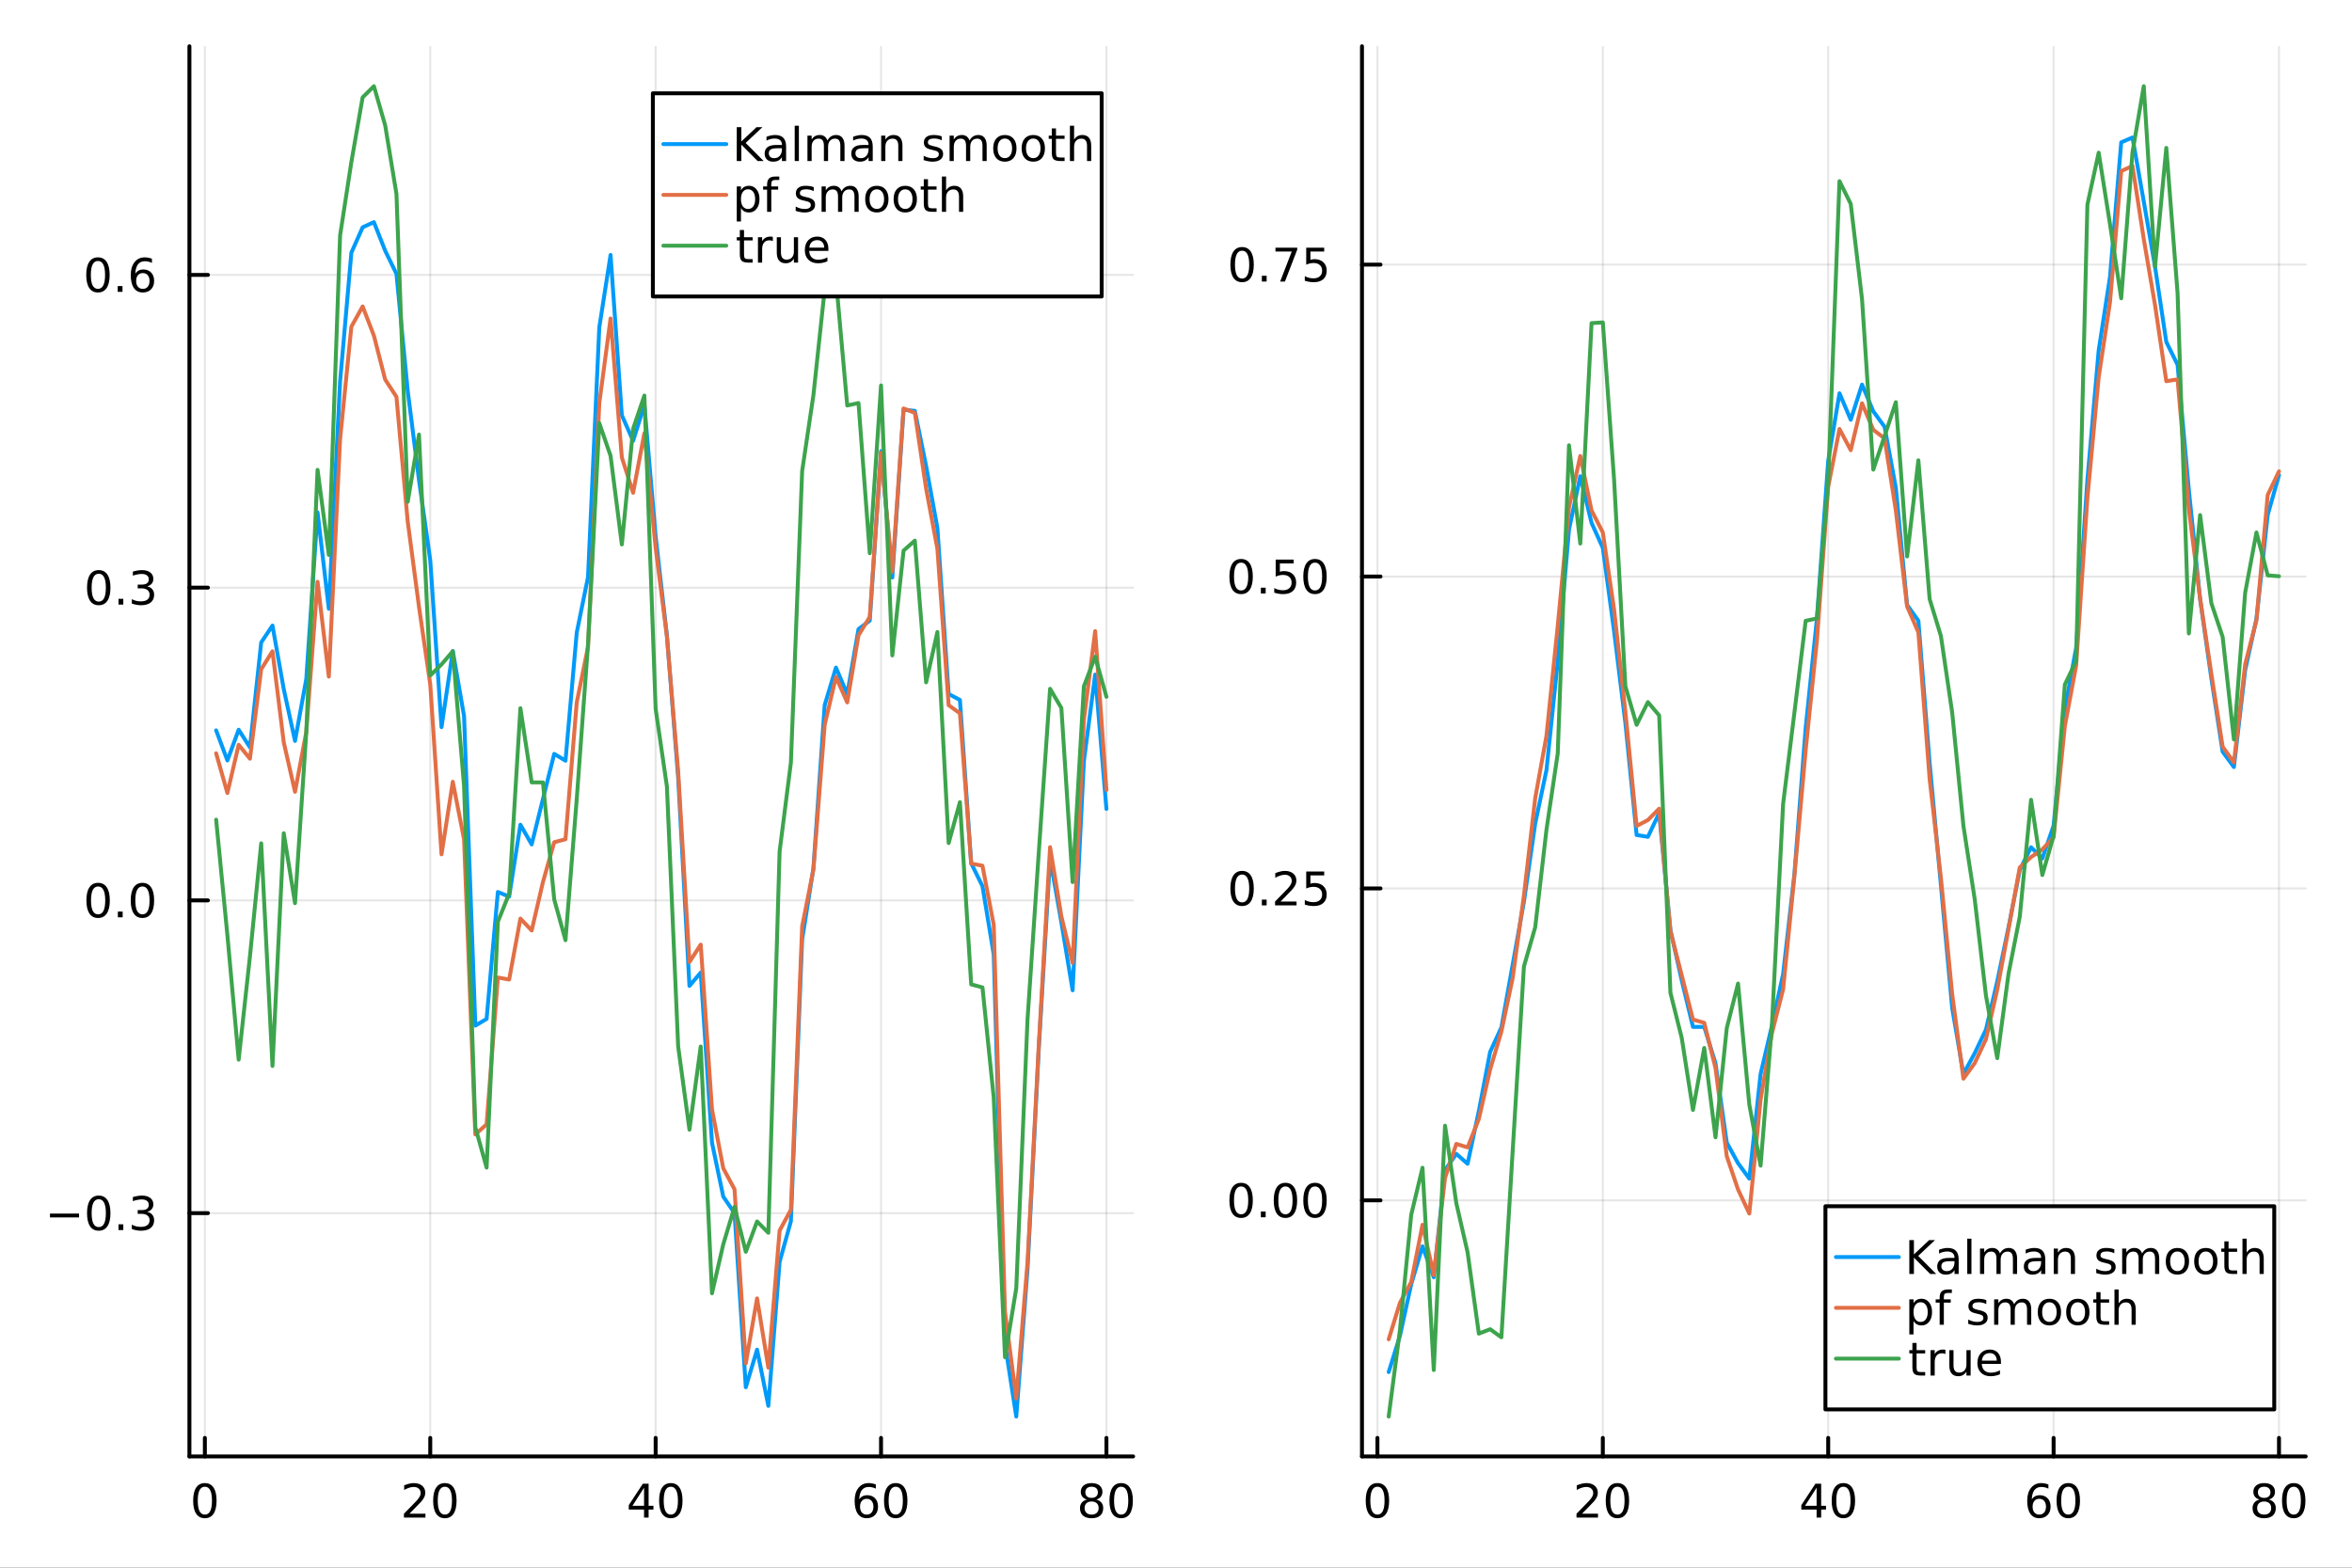
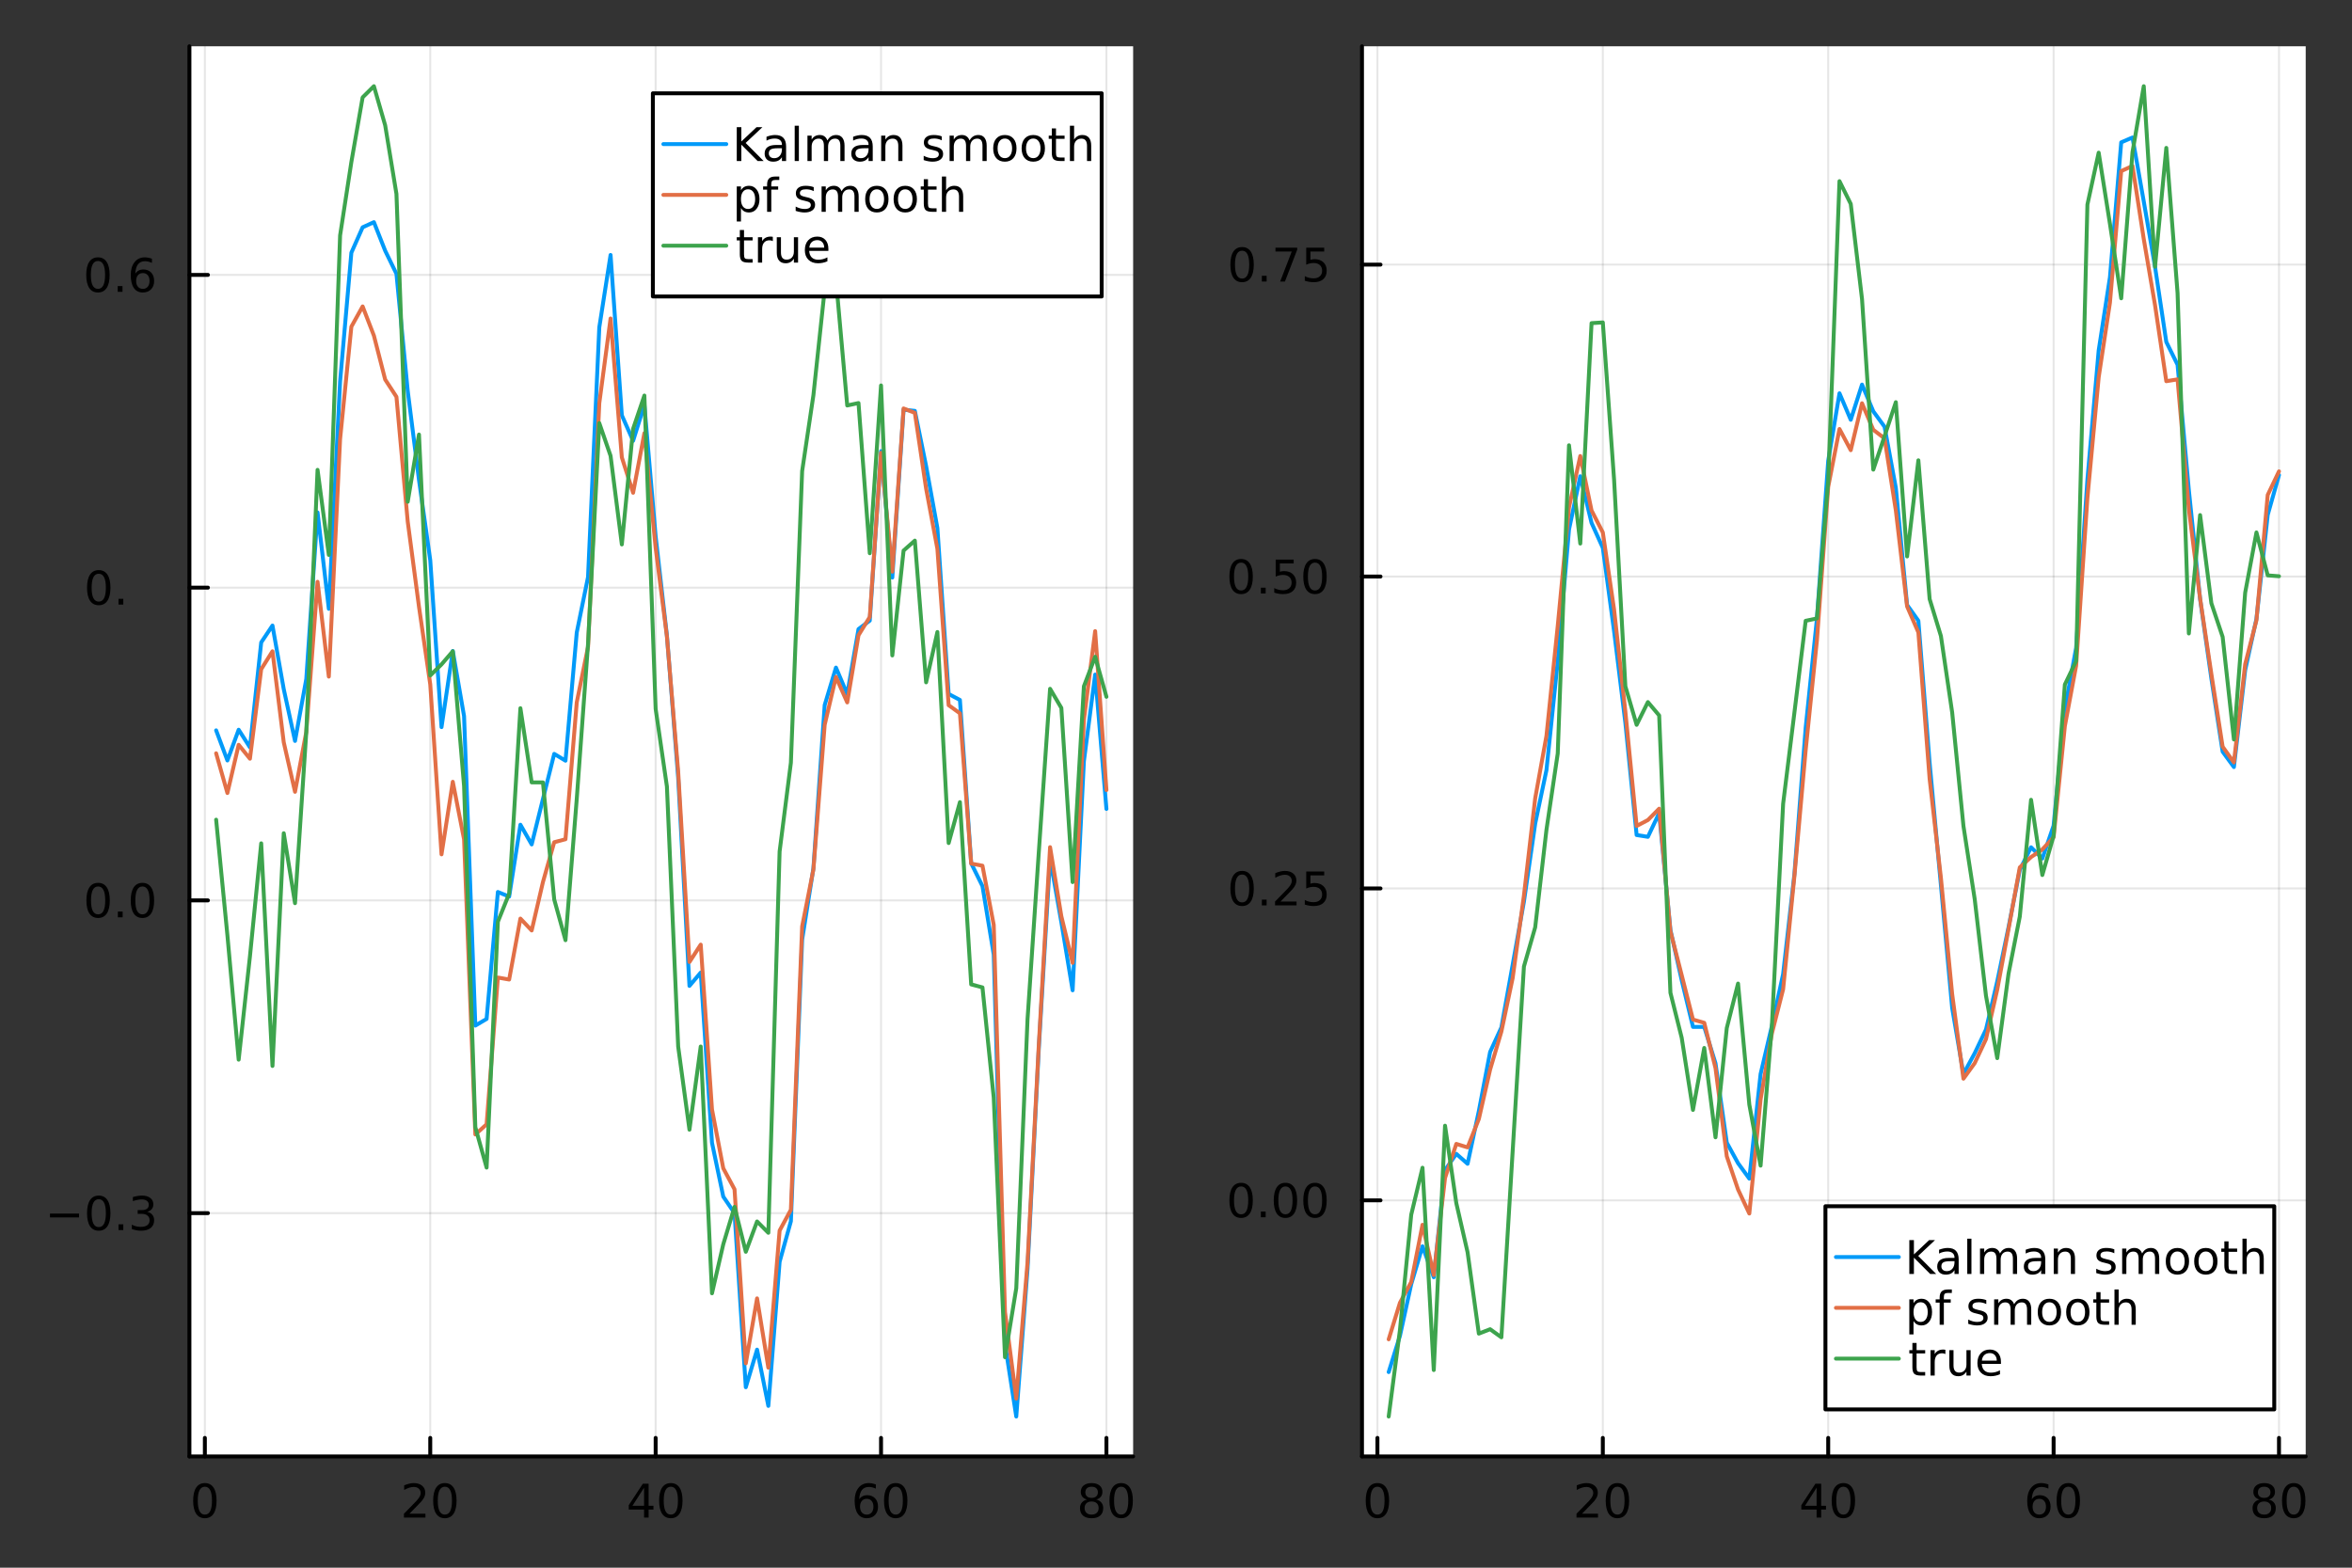
<svg xmlns="http://www.w3.org/2000/svg" width="600" height="400" viewBox="0 0 2400 1600">
  <rect x="0" y="0" width="2400" height="1600" fill="#333333" stroke="none" />
  <defs>
    <clipPath id="clip700">
      <rect x="0" y="0" width="2400" height="1600" />
    </clipPath>
  </defs>
-   <path clip-path="url(#clip700)" d="M0 1600 L2400 1600 L2400 0 L0 0  Z" fill="#ffffff" fill-rule="evenodd" fill-opacity="1" />
  <defs>
    <clipPath id="clip701">
      <rect x="480" y="0" width="1681" height="1600" />
    </clipPath>
  </defs>
  <path clip-path="url(#clip700)" d="M193.288 1486.45 L1156.26 1486.45 L1156.26 47.244 L193.288 47.244  Z" fill="#ffffff" fill-rule="evenodd" fill-opacity="1" />
  <defs>
    <clipPath id="clip702">
      <rect x="193" y="47" width="964" height="1440" />
    </clipPath>
  </defs>
  <polyline clip-path="url(#clip702)" style="stroke:#000000; stroke-linecap:round; stroke-linejoin:round; stroke-width:2; stroke-opacity:0.1; fill:none" points="209.042,1486.45 209.042,47.244 " />
  <polyline clip-path="url(#clip702)" style="stroke:#000000; stroke-linecap:round; stroke-linejoin:round; stroke-width:2; stroke-opacity:0.1; fill:none" points="439.034,1486.45 439.034,47.244 " />
  <polyline clip-path="url(#clip702)" style="stroke:#000000; stroke-linecap:round; stroke-linejoin:round; stroke-width:2; stroke-opacity:0.1; fill:none" points="669.026,1486.45 669.026,47.244 " />
  <polyline clip-path="url(#clip702)" style="stroke:#000000; stroke-linecap:round; stroke-linejoin:round; stroke-width:2; stroke-opacity:0.1; fill:none" points="899.017,1486.45 899.017,47.244 " />
  <polyline clip-path="url(#clip702)" style="stroke:#000000; stroke-linecap:round; stroke-linejoin:round; stroke-width:2; stroke-opacity:0.1; fill:none" points="1129.01,1486.45 1129.01,47.244 " />
  <polyline clip-path="url(#clip702)" style="stroke:#000000; stroke-linecap:round; stroke-linejoin:round; stroke-width:2; stroke-opacity:0.1; fill:none" points="193.288,1238.14 1156.26,1238.14 " />
  <polyline clip-path="url(#clip702)" style="stroke:#000000; stroke-linecap:round; stroke-linejoin:round; stroke-width:2; stroke-opacity:0.1; fill:none" points="193.288,918.949 1156.26,918.949 " />
  <polyline clip-path="url(#clip702)" style="stroke:#000000; stroke-linecap:round; stroke-linejoin:round; stroke-width:2; stroke-opacity:0.1; fill:none" points="193.288,599.758 1156.26,599.758 " />
  <polyline clip-path="url(#clip702)" style="stroke:#000000; stroke-linecap:round; stroke-linejoin:round; stroke-width:2; stroke-opacity:0.1; fill:none" points="193.288,280.568 1156.26,280.568 " />
  <polyline clip-path="url(#clip700)" style="stroke:#000000; stroke-linecap:round; stroke-linejoin:round; stroke-width:4; stroke-opacity:1; fill:none" points="193.288,1486.45 1156.26,1486.45 " />
  <polyline clip-path="url(#clip700)" style="stroke:#000000; stroke-linecap:round; stroke-linejoin:round; stroke-width:4; stroke-opacity:1; fill:none" points="209.042,1486.45 209.042,1467.55 " />
  <polyline clip-path="url(#clip700)" style="stroke:#000000; stroke-linecap:round; stroke-linejoin:round; stroke-width:4; stroke-opacity:1; fill:none" points="439.034,1486.45 439.034,1467.55 " />
  <polyline clip-path="url(#clip700)" style="stroke:#000000; stroke-linecap:round; stroke-linejoin:round; stroke-width:4; stroke-opacity:1; fill:none" points="669.026,1486.45 669.026,1467.55 " />
  <polyline clip-path="url(#clip700)" style="stroke:#000000; stroke-linecap:round; stroke-linejoin:round; stroke-width:4; stroke-opacity:1; fill:none" points="899.017,1486.45 899.017,1467.55 " />
  <polyline clip-path="url(#clip700)" style="stroke:#000000; stroke-linecap:round; stroke-linejoin:round; stroke-width:4; stroke-opacity:1; fill:none" points="1129.01,1486.45 1129.01,1467.55 " />
  <path clip-path="url(#clip700)" d="M209.042 1517.37 Q205.431 1517.37 203.602 1520.93 Q201.797 1524.47 201.797 1531.6 Q201.797 1538.71 203.602 1542.27 Q205.431 1545.82 209.042 1545.82 Q212.677 1545.82 214.482 1542.27 Q216.311 1538.71 216.311 1531.6 Q216.311 1524.47 214.482 1520.93 Q212.677 1517.37 209.042 1517.37 M209.042 1513.66 Q214.852 1513.66 217.908 1518.27 Q220.987 1522.85 220.987 1531.6 Q220.987 1540.33 217.908 1544.94 Q214.852 1549.52 209.042 1549.52 Q203.232 1549.52 200.153 1544.94 Q197.098 1540.33 197.098 1531.6 Q197.098 1522.85 200.153 1518.27 Q203.232 1513.66 209.042 1513.66 Z" fill="#000000" fill-rule="nonzero" fill-opacity="1" />
  <path clip-path="url(#clip700)" d="M417.807 1544.91 L434.127 1544.91 L434.127 1548.85 L412.182 1548.85 L412.182 1544.91 Q414.844 1542.16 419.428 1537.53 Q424.034 1532.88 425.215 1531.53 Q427.46 1529.01 428.34 1527.27 Q429.242 1525.51 429.242 1523.82 Q429.242 1521.07 427.298 1519.33 Q425.377 1517.6 422.275 1517.6 Q420.076 1517.6 417.622 1518.36 Q415.191 1519.13 412.414 1520.68 L412.414 1515.95 Q415.238 1514.82 417.691 1514.24 Q420.145 1513.66 422.182 1513.66 Q427.552 1513.66 430.747 1516.35 Q433.941 1519.03 433.941 1523.52 Q433.941 1525.65 433.131 1527.57 Q432.344 1529.47 430.238 1532.07 Q429.659 1532.74 426.557 1535.95 Q423.455 1539.15 417.807 1544.91 Z" fill="#000000" fill-rule="nonzero" fill-opacity="1" />
  <path clip-path="url(#clip700)" d="M453.941 1517.37 Q450.33 1517.37 448.501 1520.93 Q446.696 1524.47 446.696 1531.6 Q446.696 1538.71 448.501 1542.27 Q450.33 1545.82 453.941 1545.82 Q457.575 1545.82 459.381 1542.27 Q461.21 1538.71 461.21 1531.6 Q461.21 1524.47 459.381 1520.93 Q457.575 1517.37 453.941 1517.37 M453.941 1513.66 Q459.751 1513.66 462.807 1518.27 Q465.886 1522.85 465.886 1531.6 Q465.886 1540.33 462.807 1544.94 Q459.751 1549.52 453.941 1549.52 Q448.131 1549.52 445.052 1544.94 Q441.997 1540.33 441.997 1531.6 Q441.997 1522.85 445.052 1518.27 Q448.131 1513.66 453.941 1513.66 Z" fill="#000000" fill-rule="nonzero" fill-opacity="1" />
  <path clip-path="url(#clip700)" d="M657.197 1518.36 L645.391 1536.81 L657.197 1536.81 L657.197 1518.36 M655.97 1514.29 L661.85 1514.29 L661.85 1536.81 L666.78 1536.81 L666.78 1540.7 L661.85 1540.7 L661.85 1548.85 L657.197 1548.85 L657.197 1540.7 L641.595 1540.7 L641.595 1536.19 L655.97 1514.29 Z" fill="#000000" fill-rule="nonzero" fill-opacity="1" />
  <path clip-path="url(#clip700)" d="M684.512 1517.37 Q680.9 1517.37 679.072 1520.93 Q677.266 1524.47 677.266 1531.6 Q677.266 1538.71 679.072 1542.27 Q680.9 1545.82 684.512 1545.82 Q688.146 1545.82 689.951 1542.27 Q691.78 1538.71 691.78 1531.6 Q691.78 1524.47 689.951 1520.93 Q688.146 1517.37 684.512 1517.37 M684.512 1513.66 Q690.322 1513.66 693.377 1518.27 Q696.456 1522.85 696.456 1531.6 Q696.456 1540.33 693.377 1544.94 Q690.322 1549.52 684.512 1549.52 Q678.701 1549.52 675.623 1544.94 Q672.567 1540.33 672.567 1531.6 Q672.567 1522.85 675.623 1518.27 Q678.701 1513.66 684.512 1513.66 Z" fill="#000000" fill-rule="nonzero" fill-opacity="1" />
  <path clip-path="url(#clip700)" d="M884.422 1529.7 Q881.274 1529.7 879.422 1531.86 Q877.594 1534.01 877.594 1537.76 Q877.594 1541.49 879.422 1543.66 Q881.274 1545.82 884.422 1545.82 Q887.57 1545.82 889.399 1543.66 Q891.251 1541.49 891.251 1537.76 Q891.251 1534.01 889.399 1531.86 Q887.57 1529.7 884.422 1529.7 M893.705 1515.05 L893.705 1519.31 Q891.945 1518.48 890.14 1518.04 Q888.358 1517.6 886.598 1517.6 Q881.969 1517.6 879.515 1520.72 Q877.084 1523.85 876.737 1530.17 Q878.103 1528.15 880.163 1527.09 Q882.223 1526 884.7 1526 Q889.908 1526 892.918 1529.17 Q895.95 1532.32 895.95 1537.76 Q895.95 1543.08 892.802 1546.3 Q889.654 1549.52 884.422 1549.52 Q878.427 1549.52 875.256 1544.94 Q872.084 1540.33 872.084 1531.6 Q872.084 1523.41 875.973 1518.55 Q879.862 1513.66 886.413 1513.66 Q888.172 1513.66 889.955 1514.01 Q891.76 1514.36 893.705 1515.05 Z" fill="#000000" fill-rule="nonzero" fill-opacity="1" />
  <path clip-path="url(#clip700)" d="M914.006 1517.37 Q910.394 1517.37 908.566 1520.93 Q906.76 1524.47 906.76 1531.6 Q906.76 1538.71 908.566 1542.27 Q910.394 1545.82 914.006 1545.82 Q917.64 1545.82 919.445 1542.27 Q921.274 1538.71 921.274 1531.6 Q921.274 1524.47 919.445 1520.93 Q917.64 1517.37 914.006 1517.37 M914.006 1513.66 Q919.816 1513.66 922.871 1518.27 Q925.95 1522.85 925.95 1531.6 Q925.95 1540.33 922.871 1544.94 Q919.816 1549.52 914.006 1549.52 Q908.195 1549.52 905.117 1544.94 Q902.061 1540.33 902.061 1531.6 Q902.061 1522.85 905.117 1518.27 Q908.195 1513.66 914.006 1513.66 Z" fill="#000000" fill-rule="nonzero" fill-opacity="1" />
  <path clip-path="url(#clip700)" d="M1113.88 1532.44 Q1110.55 1532.44 1108.63 1534.22 Q1106.73 1536 1106.73 1539.13 Q1106.73 1542.25 1108.63 1544.03 Q1110.55 1545.82 1113.88 1545.82 Q1117.21 1545.82 1119.14 1544.03 Q1121.06 1542.23 1121.06 1539.13 Q1121.06 1536 1119.14 1534.22 Q1117.24 1532.44 1113.88 1532.44 M1109.21 1530.45 Q1106.2 1529.7 1104.51 1527.64 Q1102.84 1525.58 1102.84 1522.62 Q1102.84 1518.48 1105.78 1516.07 Q1108.74 1513.66 1113.88 1513.66 Q1119.04 1513.66 1121.98 1516.07 Q1124.92 1518.48 1124.92 1522.62 Q1124.92 1525.58 1123.23 1527.64 Q1121.57 1529.7 1118.58 1530.45 Q1121.96 1531.23 1123.84 1533.52 Q1125.73 1535.82 1125.73 1539.13 Q1125.73 1544.15 1122.65 1546.83 Q1119.6 1549.52 1113.88 1549.52 Q1108.16 1549.52 1105.09 1546.83 Q1102.03 1544.15 1102.03 1539.13 Q1102.03 1535.82 1103.93 1533.52 Q1105.83 1531.23 1109.21 1530.45 M1107.49 1523.06 Q1107.49 1525.75 1109.16 1527.25 Q1110.85 1528.76 1113.88 1528.76 Q1116.89 1528.76 1118.58 1527.25 Q1120.29 1525.75 1120.29 1523.06 Q1120.29 1520.38 1118.58 1518.87 Q1116.89 1517.37 1113.88 1517.37 Q1110.85 1517.37 1109.16 1518.87 Q1107.49 1520.38 1107.49 1523.06 Z" fill="#000000" fill-rule="nonzero" fill-opacity="1" />
  <path clip-path="url(#clip700)" d="M1144.04 1517.37 Q1140.43 1517.37 1138.6 1520.93 Q1136.8 1524.47 1136.8 1531.6 Q1136.8 1538.71 1138.6 1542.27 Q1140.43 1545.82 1144.04 1545.82 Q1147.68 1545.82 1149.48 1542.27 Q1151.31 1538.71 1151.31 1531.6 Q1151.31 1524.47 1149.48 1520.93 Q1147.68 1517.37 1144.04 1517.37 M1144.04 1513.66 Q1149.85 1513.66 1152.91 1518.27 Q1155.99 1522.85 1155.99 1531.6 Q1155.99 1540.33 1152.91 1544.94 Q1149.85 1549.52 1144.04 1549.52 Q1138.23 1549.52 1135.15 1544.94 Q1132.1 1540.33 1132.1 1531.6 Q1132.1 1522.85 1135.15 1518.27 Q1138.23 1513.66 1144.04 1513.66 Z" fill="#000000" fill-rule="nonzero" fill-opacity="1" />
  <polyline clip-path="url(#clip700)" style="stroke:#000000; stroke-linecap:round; stroke-linejoin:round; stroke-width:4; stroke-opacity:1; fill:none" points="193.288,1486.45 193.288,47.244 " />
  <polyline clip-path="url(#clip700)" style="stroke:#000000; stroke-linecap:round; stroke-linejoin:round; stroke-width:4; stroke-opacity:1; fill:none" points="193.288,1238.14 212.185,1238.14 " />
  <polyline clip-path="url(#clip700)" style="stroke:#000000; stroke-linecap:round; stroke-linejoin:round; stroke-width:4; stroke-opacity:1; fill:none" points="193.288,918.949 212.185,918.949 " />
  <polyline clip-path="url(#clip700)" style="stroke:#000000; stroke-linecap:round; stroke-linejoin:round; stroke-width:4; stroke-opacity:1; fill:none" points="193.288,599.758 212.185,599.758 " />
  <polyline clip-path="url(#clip700)" style="stroke:#000000; stroke-linecap:round; stroke-linejoin:round; stroke-width:4; stroke-opacity:1; fill:none" points="193.288,280.568 212.185,280.568 " />
  <path clip-path="url(#clip700)" d="M50.992 1238.59 L80.668 1238.59 L80.668 1242.53 L50.992 1242.53 L50.992 1238.59 Z" fill="#000000" fill-rule="nonzero" fill-opacity="1" />
  <path clip-path="url(#clip700)" d="M100.76 1223.94 Q97.149 1223.94 95.321 1227.5 Q93.515 1231.04 93.515 1238.17 Q93.515 1245.28 95.321 1248.85 Q97.149 1252.39 100.76 1252.39 Q104.395 1252.39 106.2 1248.85 Q108.029 1245.28 108.029 1238.17 Q108.029 1231.04 106.2 1227.5 Q104.395 1223.94 100.76 1223.94 M100.76 1220.23 Q106.571 1220.23 109.626 1224.84 Q112.705 1229.42 112.705 1238.17 Q112.705 1246.9 109.626 1251.51 Q106.571 1256.09 100.76 1256.09 Q94.95 1256.09 91.871 1251.51 Q88.816 1246.9 88.816 1238.17 Q88.816 1229.42 91.871 1224.84 Q94.95 1220.23 100.76 1220.23 Z" fill="#000000" fill-rule="nonzero" fill-opacity="1" />
  <path clip-path="url(#clip700)" d="M120.922 1249.54 L125.807 1249.54 L125.807 1255.42 L120.922 1255.42 L120.922 1249.54 Z" fill="#000000" fill-rule="nonzero" fill-opacity="1" />
  <path clip-path="url(#clip700)" d="M150.158 1236.78 Q153.515 1237.5 155.39 1239.77 Q157.288 1242.04 157.288 1245.37 Q157.288 1250.49 153.769 1253.29 Q150.251 1256.09 143.769 1256.09 Q141.593 1256.09 139.279 1255.65 Q136.987 1255.23 134.533 1254.38 L134.533 1249.86 Q136.478 1251 138.793 1251.58 Q141.107 1252.16 143.631 1252.16 Q148.029 1252.16 150.32 1250.42 Q152.635 1248.68 152.635 1245.37 Q152.635 1242.32 150.482 1240.6 Q148.353 1238.87 144.533 1238.87 L140.506 1238.87 L140.506 1235.03 L144.718 1235.03 Q148.168 1235.03 149.996 1233.66 Q151.825 1232.27 151.825 1229.68 Q151.825 1227.02 149.927 1225.6 Q148.052 1224.17 144.533 1224.17 Q142.612 1224.17 140.413 1224.59 Q138.214 1225 135.575 1225.88 L135.575 1221.72 Q138.237 1220.97 140.552 1220.6 Q142.89 1220.23 144.95 1220.23 Q150.274 1220.23 153.376 1222.66 Q156.478 1225.07 156.478 1229.19 Q156.478 1232.06 154.834 1234.05 Q153.191 1236.02 150.158 1236.78 Z" fill="#000000" fill-rule="nonzero" fill-opacity="1" />
  <path clip-path="url(#clip700)" d="M100.112 904.747 Q96.501 904.747 94.672 908.312 Q92.867 911.854 92.867 918.983 Q92.867 926.09 94.672 929.655 Q96.501 933.196 100.112 933.196 Q103.746 933.196 105.552 929.655 Q107.381 926.09 107.381 918.983 Q107.381 911.854 105.552 908.312 Q103.746 904.747 100.112 904.747 M100.112 901.044 Q105.922 901.044 108.978 905.65 Q112.057 910.234 112.057 918.983 Q112.057 927.71 108.978 932.317 Q105.922 936.9 100.112 936.9 Q94.302 936.9 91.223 932.317 Q88.168 927.71 88.168 918.983 Q88.168 910.234 91.223 905.65 Q94.302 901.044 100.112 901.044 Z" fill="#000000" fill-rule="nonzero" fill-opacity="1" />
  <path clip-path="url(#clip700)" d="M120.274 930.349 L125.158 930.349 L125.158 936.229 L120.274 936.229 L120.274 930.349 Z" fill="#000000" fill-rule="nonzero" fill-opacity="1" />
  <path clip-path="url(#clip700)" d="M145.343 904.747 Q141.732 904.747 139.904 908.312 Q138.098 911.854 138.098 918.983 Q138.098 926.09 139.904 929.655 Q141.732 933.196 145.343 933.196 Q148.978 933.196 150.783 929.655 Q152.612 926.09 152.612 918.983 Q152.612 911.854 150.783 908.312 Q148.978 904.747 145.343 904.747 M145.343 901.044 Q151.154 901.044 154.209 905.65 Q157.288 910.234 157.288 918.983 Q157.288 927.71 154.209 932.317 Q151.154 936.9 145.343 936.9 Q139.533 936.9 136.455 932.317 Q133.399 927.71 133.399 918.983 Q133.399 910.234 136.455 905.65 Q139.533 901.044 145.343 901.044 Z" fill="#000000" fill-rule="nonzero" fill-opacity="1" />
  <path clip-path="url(#clip700)" d="M100.76 585.557 Q97.149 585.557 95.321 589.122 Q93.515 592.664 93.515 599.793 Q93.515 606.9 95.321 610.464 Q97.149 614.006 100.76 614.006 Q104.395 614.006 106.2 610.464 Q108.029 606.9 108.029 599.793 Q108.029 592.664 106.2 589.122 Q104.395 585.557 100.76 585.557 M100.76 581.853 Q106.571 581.853 109.626 586.46 Q112.705 591.043 112.705 599.793 Q112.705 608.52 109.626 613.126 Q106.571 617.71 100.76 617.71 Q94.95 617.71 91.871 613.126 Q88.816 608.52 88.816 599.793 Q88.816 591.043 91.871 586.46 Q94.95 581.853 100.76 581.853 Z" fill="#000000" fill-rule="nonzero" fill-opacity="1" />
  <path clip-path="url(#clip700)" d="M120.922 611.159 L125.807 611.159 L125.807 617.038 L120.922 617.038 L120.922 611.159 Z" fill="#000000" fill-rule="nonzero" fill-opacity="1" />
-   <path clip-path="url(#clip700)" d="M150.158 598.404 Q153.515 599.122 155.39 601.39 Q157.288 603.659 157.288 606.992 Q157.288 612.108 153.769 614.909 Q150.251 617.71 143.769 617.71 Q141.593 617.71 139.279 617.27 Q136.987 616.853 134.533 615.997 L134.533 611.483 Q136.478 612.617 138.793 613.196 Q141.107 613.775 143.631 613.775 Q148.029 613.775 150.32 612.038 Q152.635 610.302 152.635 606.992 Q152.635 603.937 150.482 602.224 Q148.353 600.488 144.533 600.488 L140.506 600.488 L140.506 596.645 L144.718 596.645 Q148.168 596.645 149.996 595.279 Q151.825 593.89 151.825 591.298 Q151.825 588.636 149.927 587.224 Q148.052 585.789 144.533 585.789 Q142.612 585.789 140.413 586.205 Q138.214 586.622 135.575 587.502 L135.575 583.335 Q138.237 582.594 140.552 582.224 Q142.89 581.853 144.95 581.853 Q150.274 581.853 153.376 584.284 Q156.478 586.691 156.478 590.812 Q156.478 593.682 154.834 595.673 Q153.191 597.64 150.158 598.404 Z" fill="#000000" fill-rule="nonzero" fill-opacity="1" />
  <path clip-path="url(#clip700)" d="M99.95 266.367 Q96.339 266.367 94.51 269.932 Q92.705 273.473 92.705 280.603 Q92.705 287.709 94.51 291.274 Q96.339 294.816 99.95 294.816 Q103.584 294.816 105.39 291.274 Q107.219 287.709 107.219 280.603 Q107.219 273.473 105.39 269.932 Q103.584 266.367 99.95 266.367 M99.95 262.663 Q105.76 262.663 108.816 267.269 Q111.895 271.853 111.895 280.603 Q111.895 289.33 108.816 293.936 Q105.76 298.519 99.95 298.519 Q94.14 298.519 91.061 293.936 Q88.006 289.33 88.006 280.603 Q88.006 271.853 91.061 267.269 Q94.14 262.663 99.95 262.663 Z" fill="#000000" fill-rule="nonzero" fill-opacity="1" />
  <path clip-path="url(#clip700)" d="M120.112 291.968 L124.996 291.968 L124.996 297.848 L120.112 297.848 L120.112 291.968 Z" fill="#000000" fill-rule="nonzero" fill-opacity="1" />
  <path clip-path="url(#clip700)" d="M145.76 278.705 Q142.612 278.705 140.76 280.857 Q138.931 283.01 138.931 286.76 Q138.931 290.487 140.76 292.663 Q142.612 294.816 145.76 294.816 Q148.908 294.816 150.737 292.663 Q152.589 290.487 152.589 286.76 Q152.589 283.01 150.737 280.857 Q148.908 278.705 145.76 278.705 M155.042 264.052 L155.042 268.311 Q153.283 267.478 151.478 267.038 Q149.695 266.598 147.936 266.598 Q143.306 266.598 140.853 269.723 Q138.422 272.848 138.075 279.168 Q139.441 277.154 141.501 276.089 Q143.561 275.001 146.038 275.001 Q151.246 275.001 154.255 278.172 Q157.288 281.32 157.288 286.76 Q157.288 292.084 154.14 295.302 Q150.992 298.519 145.76 298.519 Q139.765 298.519 136.594 293.936 Q133.422 289.33 133.422 280.603 Q133.422 272.408 137.311 267.547 Q141.2 262.663 147.751 262.663 Q149.51 262.663 151.293 263.01 Q153.098 263.357 155.042 264.052 Z" fill="#000000" fill-rule="nonzero" fill-opacity="1" />
  <polyline clip-path="url(#clip702)" style="stroke:#009af9; stroke-linecap:round; stroke-linejoin:round; stroke-width:4; stroke-opacity:1; fill:none" points="220.542,745.41 232.041,776.135 243.541,744.779 255.041,762.765 266.54,655.664 278.04,638.437 289.539,703.357 301.039,756.2 312.539,692.991 324.038,522.996 335.538,621.37 347.037,389.319 358.537,257.899 370.036,231.996 381.536,226.734 393.036,255.878 404.535,279.465 416.035,398.844 427.534,489.835 439.034,571.803 450.533,742.108 462.033,664.417 473.533,730.91 485.032,1046.72 496.532,1039.93 508.031,910.366 519.531,915.094 531.031,841.709 542.53,861.838 554.03,815.456 565.529,769.409 577.029,776.364 588.528,645.54 600.028,588.995 611.528,334.101 623.027,260.209 634.527,423.851 646.026,449.898 657.526,413.3 669.026,547.379 680.525,648.574 692.025,793.789 703.524,1006.22 715.024,992.613 726.523,1166.29 738.023,1221.28 749.523,1238.16 761.022,1415.83 772.522,1377.45 784.021,1434.87 795.521,1287.85 807.021,1246.44 818.52,959.006 830.02,886.064 841.519,719.603 853.019,681.348 864.518,708.45 876.018,642.079 887.518,633.409 899.017,460.46 910.517,589.463 922.016,418.147 933.516,419.334 945.016,475.662 956.515,538.906 968.015,708.284 979.514,714.386 991.014,881.068 1002.51,904.399 1014.01,974.253 1025.51,1371.54 1037.01,1445.72 1048.51,1295.1 1060.01,1069.84 1071.51,876.04 1083.01,941.236 1094.51,1010.72 1106.01,776.978 1117.51,688.481 1129.01,825.61 " />
  <polyline clip-path="url(#clip702)" style="stroke:#e26f46; stroke-linecap:round; stroke-linejoin:round; stroke-width:4; stroke-opacity:1; fill:none" points="220.542,768.857 232.041,809.354 243.541,760.158 255.041,774.36 266.54,683.017 278.04,664.705 289.539,757.594 301.039,808.116 312.539,747.02 324.038,593.801 335.538,690.539 347.037,448.215 358.537,333.428 370.036,312.737 381.536,342.551 393.036,387.376 404.535,405.007 416.035,532.225 427.534,619.204 439.034,698.498 450.533,871.955 462.033,797.912 473.533,856.675 485.032,1157.84 496.532,1147.5 508.031,997.684 519.531,999.729 531.031,937.524 542.53,949.637 554.03,900.217 565.529,859.579 577.029,856.523 588.528,716.871 600.028,660.294 611.528,411.494 623.027,325.04 634.527,466.807 646.026,502.921 657.526,442.088 669.026,559.02 680.525,649.538 692.025,787.661 703.524,981.84 715.024,964.097 726.523,1132.28 738.023,1192.36 749.523,1213.82 761.022,1391.43 772.522,1325.15 784.021,1395.85 795.521,1255.95 807.021,1234.73 818.52,945.54 830.02,887.36 841.519,739.705 853.019,690.888 864.518,716.898 876.018,648.325 887.518,629.711 899.017,462.139 910.517,583.45 922.016,416.871 933.516,421.345 945.016,498.689 956.515,560.094 968.015,719.727 979.514,728.02 991.014,881.414 1002.51,883.553 1014.01,943.928 1025.51,1339 1037.01,1427.41 1048.51,1288.31 1060.01,1066.39 1071.51,864.627 1083.01,935.141 1094.51,982.696 1106.01,734.83 1117.51,644.135 1129.01,806.317 " />
  <polyline clip-path="url(#clip702)" style="stroke:#3da44d; stroke-linecap:round; stroke-linejoin:round; stroke-width:4; stroke-opacity:1; fill:none" points="220.542,836.575 232.041,954.518 243.541,1081.49 255.041,976.142 266.54,860.703 278.04,1087.92 289.539,850.42 301.039,921.798 312.539,747.303 324.038,479.539 335.538,566.338 347.037,240.295 358.537,165.326 370.036,99.366 381.536,87.976 393.036,127.895 404.535,197.919 416.035,512.101 427.534,443.502 439.034,689.383 450.533,678.069 462.033,664.702 473.533,802.262 485.032,1150.44 496.532,1191.66 508.031,940.734 519.531,912.106 531.031,722.803 542.53,798.501 554.03,798.556 565.529,917.971 577.029,959.566 588.528,815.343 600.028,657.573 611.528,431.834 623.027,465.235 634.527,555.668 646.026,437.654 657.526,403.695 669.026,723.462 680.525,802.739 692.025,1068.18 703.524,1152.99 715.024,1068.08 726.523,1319.96 738.023,1269.99 749.523,1231.74 761.022,1277.59 772.522,1246.64 784.021,1258.21 795.521,869.005 807.021,778.457 818.52,480.759 830.02,403.276 841.519,295.456 853.019,285.232 864.518,413.826 876.018,411.353 887.518,564.637 899.017,393.391 910.517,668.93 922.016,561.942 933.516,551.763 945.016,696.41 956.515,645.023 968.015,860.426 979.514,818.664 991.014,1004.7 1002.51,1007.77 1014.01,1120.21 1025.51,1385.19 1037.01,1314.76 1048.51,1040.1 1060.01,869.622 1071.51,702.997 1083.01,722.523 1094.51,900.275 1106.01,700.466 1117.51,670.291 1129.01,711.155 " />
  <path clip-path="url(#clip700)" d="M666.201 302.578 L1124.16 302.578 L1124.16 95.218 L666.201 95.218  Z" fill="#ffffff" fill-rule="evenodd" fill-opacity="1" />
  <polyline clip-path="url(#clip700)" style="stroke:#000000; stroke-linecap:round; stroke-linejoin:round; stroke-width:4; stroke-opacity:1; fill:none" points="666.201,302.578 1124.16,302.578 1124.16,95.218 666.201,95.218 666.201,302.578 " />
  <polyline clip-path="url(#clip700)" style="stroke:#009af9; stroke-linecap:round; stroke-linejoin:round; stroke-width:4; stroke-opacity:1; fill:none" points="676.901,147.058 741.099,147.058 " />
  <path clip-path="url(#clip700)" d="M751.799 129.778 L756.475 129.778 L756.475 144.384 L771.984 129.778 L778.003 129.778 L760.85 145.889 L779.23 164.338 L773.072 164.338 L756.475 147.694 L756.475 164.338 L751.799 164.338 L751.799 129.778 Z" fill="#000000" fill-rule="nonzero" fill-opacity="1" />
  <path clip-path="url(#clip700)" d="M793.651 151.305 Q788.489 151.305 786.498 152.486 Q784.507 153.666 784.507 156.514 Q784.507 158.782 785.989 160.125 Q787.493 161.444 790.063 161.444 Q793.605 161.444 795.734 158.944 Q797.887 156.421 797.887 152.254 L797.887 151.305 L793.651 151.305 M802.146 149.546 L802.146 164.338 L797.887 164.338 L797.887 160.402 Q796.429 162.763 794.253 163.898 Q792.077 165.009 788.929 165.009 Q784.947 165.009 782.586 162.787 Q780.248 160.541 780.248 156.791 Q780.248 152.416 783.165 150.194 Q786.105 147.972 791.915 147.972 L797.887 147.972 L797.887 147.555 Q797.887 144.615 795.942 143.018 Q794.021 141.398 790.526 141.398 Q788.304 141.398 786.197 141.93 Q784.091 142.463 782.146 143.527 L782.146 139.592 Q784.484 138.69 786.683 138.25 Q788.882 137.787 790.966 137.787 Q796.591 137.787 799.368 140.703 Q802.146 143.62 802.146 149.546 Z" fill="#000000" fill-rule="nonzero" fill-opacity="1" />
  <path clip-path="url(#clip700)" d="M810.919 128.319 L815.179 128.319 L815.179 164.338 L810.919 164.338 L810.919 128.319 Z" fill="#000000" fill-rule="nonzero" fill-opacity="1" />
  <path clip-path="url(#clip700)" d="M844.276 143.389 Q845.873 140.518 848.095 139.153 Q850.317 137.787 853.326 137.787 Q857.377 137.787 859.576 140.634 Q861.775 143.458 861.775 148.689 L861.775 164.338 L857.493 164.338 L857.493 148.828 Q857.493 145.102 856.174 143.296 Q854.854 141.49 852.146 141.49 Q848.836 141.49 846.914 143.69 Q844.993 145.889 844.993 149.685 L844.993 164.338 L840.711 164.338 L840.711 148.828 Q840.711 145.078 839.391 143.296 Q838.072 141.49 835.317 141.49 Q832.053 141.49 830.132 143.713 Q828.211 145.912 828.211 149.685 L828.211 164.338 L823.928 164.338 L823.928 138.412 L828.211 138.412 L828.211 142.44 Q829.669 140.055 831.706 138.921 Q833.743 137.787 836.544 137.787 Q839.368 137.787 841.336 139.222 Q843.327 140.657 844.276 143.389 Z" fill="#000000" fill-rule="nonzero" fill-opacity="1" />
  <path clip-path="url(#clip700)" d="M882.053 151.305 Q876.891 151.305 874.9 152.486 Q872.91 153.666 872.91 156.514 Q872.91 158.782 874.391 160.125 Q875.896 161.444 878.465 161.444 Q882.007 161.444 884.136 158.944 Q886.289 156.421 886.289 152.254 L886.289 151.305 L882.053 151.305 M890.548 149.546 L890.548 164.338 L886.289 164.338 L886.289 160.402 Q884.831 162.763 882.655 163.898 Q880.479 165.009 877.331 165.009 Q873.349 165.009 870.988 162.787 Q868.65 160.541 868.65 156.791 Q868.65 152.416 871.567 150.194 Q874.507 147.972 880.317 147.972 L886.289 147.972 L886.289 147.555 Q886.289 144.615 884.345 143.018 Q882.424 141.398 878.928 141.398 Q876.706 141.398 874.599 141.93 Q872.493 142.463 870.549 143.527 L870.549 139.592 Q872.887 138.69 875.086 138.25 Q877.285 137.787 879.368 137.787 Q884.993 137.787 887.771 140.703 Q890.548 143.62 890.548 149.546 Z" fill="#000000" fill-rule="nonzero" fill-opacity="1" />
  <path clip-path="url(#clip700)" d="M920.872 148.689 L920.872 164.338 L916.613 164.338 L916.613 148.828 Q916.613 145.148 915.178 143.319 Q913.743 141.49 910.872 141.49 Q907.423 141.49 905.433 143.69 Q903.442 145.889 903.442 149.685 L903.442 164.338 L899.16 164.338 L899.16 138.412 L903.442 138.412 L903.442 142.44 Q904.97 140.102 907.03 138.944 Q909.113 137.787 911.822 137.787 Q916.289 137.787 918.581 140.565 Q920.872 143.319 920.872 148.689 Z" fill="#000000" fill-rule="nonzero" fill-opacity="1" />
  <path clip-path="url(#clip700)" d="M960.965 139.176 L960.965 143.203 Q959.159 142.277 957.215 141.815 Q955.27 141.352 953.187 141.352 Q950.016 141.352 948.419 142.324 Q946.844 143.296 946.844 145.24 Q946.844 146.722 947.979 147.578 Q949.113 148.412 952.539 149.176 L953.997 149.5 Q958.534 150.472 960.432 152.254 Q962.354 154.014 962.354 157.185 Q962.354 160.796 959.483 162.902 Q956.636 165.009 951.636 165.009 Q949.553 165.009 947.284 164.592 Q945.039 164.199 942.539 163.388 L942.539 158.99 Q944.9 160.217 947.192 160.842 Q949.483 161.444 951.729 161.444 Q954.738 161.444 956.358 160.426 Q957.979 159.384 957.979 157.509 Q957.979 155.773 956.798 154.847 Q955.641 153.921 951.682 153.064 L950.201 152.717 Q946.243 151.884 944.483 150.171 Q942.724 148.435 942.724 145.426 Q942.724 141.768 945.317 139.778 Q947.909 137.787 952.678 137.787 Q955.039 137.787 957.122 138.134 Q959.206 138.481 960.965 139.176 Z" fill="#000000" fill-rule="nonzero" fill-opacity="1" />
  <path clip-path="url(#clip700)" d="M989.321 143.389 Q990.918 140.518 993.141 139.153 Q995.363 137.787 998.372 137.787 Q1002.42 137.787 1004.62 140.634 Q1006.82 143.458 1006.82 148.689 L1006.82 164.338 L1002.54 164.338 L1002.54 148.828 Q1002.54 145.102 1001.22 143.296 Q999.9 141.49 997.191 141.49 Q993.881 141.49 991.96 143.69 Q990.039 145.889 990.039 149.685 L990.039 164.338 L985.756 164.338 L985.756 148.828 Q985.756 145.078 984.437 143.296 Q983.117 141.49 980.363 141.49 Q977.099 141.49 975.178 143.713 Q973.256 145.912 973.256 149.685 L973.256 164.338 L968.974 164.338 L968.974 138.412 L973.256 138.412 L973.256 142.44 Q974.715 140.055 976.752 138.921 Q978.789 137.787 981.59 137.787 Q984.414 137.787 986.381 139.222 Q988.372 140.657 989.321 143.389 Z" fill="#000000" fill-rule="nonzero" fill-opacity="1" />
  <path clip-path="url(#clip700)" d="M1025.36 141.398 Q1021.94 141.398 1019.95 144.083 Q1017.96 146.745 1017.96 151.398 Q1017.96 156.051 1019.92 158.736 Q1021.91 161.398 1025.36 161.398 Q1028.77 161.398 1030.76 158.713 Q1032.75 156.027 1032.75 151.398 Q1032.75 146.791 1030.76 144.106 Q1028.77 141.398 1025.36 141.398 M1025.36 137.787 Q1030.92 137.787 1034.09 141.398 Q1037.26 145.009 1037.26 151.398 Q1037.26 157.764 1034.09 161.398 Q1030.92 165.009 1025.36 165.009 Q1019.78 165.009 1016.61 161.398 Q1013.46 157.764 1013.46 151.398 Q1013.46 145.009 1016.61 141.398 Q1019.78 137.787 1025.36 137.787 Z" fill="#000000" fill-rule="nonzero" fill-opacity="1" />
  <path clip-path="url(#clip700)" d="M1054.37 141.398 Q1050.94 141.398 1048.95 144.083 Q1046.96 146.745 1046.96 151.398 Q1046.96 156.051 1048.93 158.736 Q1050.92 161.398 1054.37 161.398 Q1057.77 161.398 1059.76 158.713 Q1061.75 156.027 1061.75 151.398 Q1061.75 146.791 1059.76 144.106 Q1057.77 141.398 1054.37 141.398 M1054.37 137.787 Q1059.92 137.787 1063.09 141.398 Q1066.27 145.009 1066.27 151.398 Q1066.27 157.764 1063.09 161.398 Q1059.92 165.009 1054.37 165.009 Q1048.79 165.009 1045.62 161.398 Q1042.47 157.764 1042.47 151.398 Q1042.47 145.009 1045.62 141.398 Q1048.79 137.787 1054.37 137.787 Z" fill="#000000" fill-rule="nonzero" fill-opacity="1" />
  <path clip-path="url(#clip700)" d="M1077.54 131.051 L1077.54 138.412 L1086.31 138.412 L1086.31 141.722 L1077.54 141.722 L1077.54 155.796 Q1077.54 158.967 1078.39 159.87 Q1079.27 160.773 1081.94 160.773 L1086.31 160.773 L1086.31 164.338 L1081.94 164.338 Q1077.01 164.338 1075.13 162.509 Q1073.26 160.657 1073.26 155.796 L1073.26 141.722 L1070.13 141.722 L1070.13 138.412 L1073.26 138.412 L1073.26 131.051 L1077.54 131.051 Z" fill="#000000" fill-rule="nonzero" fill-opacity="1" />
  <path clip-path="url(#clip700)" d="M1113.46 148.689 L1113.46 164.338 L1109.2 164.338 L1109.2 148.828 Q1109.2 145.148 1107.77 143.319 Q1106.33 141.49 1103.46 141.49 Q1100.01 141.49 1098.02 143.69 Q1096.03 145.889 1096.03 149.685 L1096.03 164.338 L1091.75 164.338 L1091.75 128.319 L1096.03 128.319 L1096.03 142.44 Q1097.56 140.102 1099.62 138.944 Q1101.7 137.787 1104.41 137.787 Q1108.88 137.787 1111.17 140.565 Q1113.46 143.319 1113.46 148.689 Z" fill="#000000" fill-rule="nonzero" fill-opacity="1" />
  <polyline clip-path="url(#clip700)" style="stroke:#e26f46; stroke-linecap:round; stroke-linejoin:round; stroke-width:4; stroke-opacity:1; fill:none" points="676.901,198.898 741.099,198.898 " />
  <path clip-path="url(#clip700)" d="M756.082 212.289 L756.082 226.039 L751.799 226.039 L751.799 190.252 L756.082 190.252 L756.082 194.187 Q757.424 191.872 759.461 190.761 Q761.521 189.627 764.369 189.627 Q769.091 189.627 772.031 193.377 Q774.994 197.127 774.994 203.238 Q774.994 209.349 772.031 213.099 Q769.091 216.849 764.369 216.849 Q761.521 216.849 759.461 215.738 Q757.424 214.603 756.082 212.289 M770.572 203.238 Q770.572 198.539 768.628 195.877 Q766.707 193.192 763.327 193.192 Q759.947 193.192 758.003 195.877 Q756.082 198.539 756.082 203.238 Q756.082 207.937 758.003 210.622 Q759.947 213.284 763.327 213.284 Q766.707 213.284 768.628 210.622 Q770.572 207.937 770.572 203.238 Z" fill="#000000" fill-rule="nonzero" fill-opacity="1" />
  <path clip-path="url(#clip700)" d="M795.179 180.159 L795.179 183.701 L791.105 183.701 Q788.813 183.701 787.91 184.627 Q787.031 185.553 787.031 187.96 L787.031 190.252 L794.044 190.252 L794.044 193.562 L787.031 193.562 L787.031 216.178 L782.748 216.178 L782.748 193.562 L778.674 193.562 L778.674 190.252 L782.748 190.252 L782.748 188.446 Q782.748 184.118 784.762 182.15 Q786.776 180.159 791.151 180.159 L795.179 180.159 Z" fill="#000000" fill-rule="nonzero" fill-opacity="1" />
  <path clip-path="url(#clip700)" d="M830.34 191.016 L830.34 195.043 Q828.535 194.117 826.59 193.655 Q824.646 193.192 822.563 193.192 Q819.391 193.192 817.794 194.164 Q816.22 195.136 816.22 197.08 Q816.22 198.562 817.354 199.418 Q818.489 200.252 821.915 201.016 L823.373 201.34 Q827.91 202.312 829.808 204.094 Q831.729 205.854 831.729 209.025 Q831.729 212.636 828.859 214.742 Q826.012 216.849 821.012 216.849 Q818.928 216.849 816.66 216.432 Q814.415 216.039 811.915 215.228 L811.915 210.83 Q814.276 212.057 816.567 212.682 Q818.859 213.284 821.104 213.284 Q824.114 213.284 825.734 212.266 Q827.354 211.224 827.354 209.349 Q827.354 207.613 826.174 206.687 Q825.016 205.761 821.058 204.904 L819.577 204.557 Q815.618 203.724 813.859 202.011 Q812.1 200.275 812.1 197.266 Q812.1 193.608 814.692 191.618 Q817.285 189.627 822.053 189.627 Q824.415 189.627 826.498 189.974 Q828.581 190.321 830.34 191.016 Z" fill="#000000" fill-rule="nonzero" fill-opacity="1" />
  <path clip-path="url(#clip700)" d="M858.697 195.229 Q860.294 192.358 862.516 190.993 Q864.738 189.627 867.748 189.627 Q871.799 189.627 873.998 192.474 Q876.197 195.298 876.197 200.529 L876.197 216.178 L871.914 216.178 L871.914 200.668 Q871.914 196.942 870.595 195.136 Q869.275 193.33 866.567 193.33 Q863.257 193.33 861.336 195.53 Q859.414 197.729 859.414 201.525 L859.414 216.178 L855.132 216.178 L855.132 200.668 Q855.132 196.918 853.813 195.136 Q852.493 193.33 849.739 193.33 Q846.475 193.33 844.553 195.553 Q842.632 197.752 842.632 201.525 L842.632 216.178 L838.35 216.178 L838.35 190.252 L842.632 190.252 L842.632 194.28 Q844.09 191.895 846.127 190.761 Q848.164 189.627 850.965 189.627 Q853.789 189.627 855.757 191.062 Q857.748 192.497 858.697 195.229 Z" fill="#000000" fill-rule="nonzero" fill-opacity="1" />
  <path clip-path="url(#clip700)" d="M894.738 193.238 Q891.312 193.238 889.322 195.923 Q887.331 198.585 887.331 203.238 Q887.331 207.891 889.298 210.576 Q891.289 213.238 894.738 213.238 Q898.141 213.238 900.132 210.553 Q902.122 207.867 902.122 203.238 Q902.122 198.631 900.132 195.946 Q898.141 193.238 894.738 193.238 M894.738 189.627 Q900.294 189.627 903.465 193.238 Q906.636 196.849 906.636 203.238 Q906.636 209.604 903.465 213.238 Q900.294 216.849 894.738 216.849 Q889.16 216.849 885.988 213.238 Q882.84 209.604 882.84 203.238 Q882.84 196.849 885.988 193.238 Q889.16 189.627 894.738 189.627 Z" fill="#000000" fill-rule="nonzero" fill-opacity="1" />
  <path clip-path="url(#clip700)" d="M923.743 193.238 Q920.317 193.238 918.326 195.923 Q916.335 198.585 916.335 203.238 Q916.335 207.891 918.303 210.576 Q920.294 213.238 923.743 213.238 Q927.145 213.238 929.136 210.553 Q931.127 207.867 931.127 203.238 Q931.127 198.631 929.136 195.946 Q927.145 193.238 923.743 193.238 M923.743 189.627 Q929.298 189.627 932.47 193.238 Q935.641 196.849 935.641 203.238 Q935.641 209.604 932.47 213.238 Q929.298 216.849 923.743 216.849 Q918.164 216.849 914.993 213.238 Q911.845 209.604 911.845 203.238 Q911.845 196.849 914.993 193.238 Q918.164 189.627 923.743 189.627 Z" fill="#000000" fill-rule="nonzero" fill-opacity="1" />
  <path clip-path="url(#clip700)" d="M946.914 182.891 L946.914 190.252 L955.687 190.252 L955.687 193.562 L946.914 193.562 L946.914 207.636 Q946.914 210.807 947.77 211.71 Q948.65 212.613 951.312 212.613 L955.687 212.613 L955.687 216.178 L951.312 216.178 Q946.382 216.178 944.507 214.349 Q942.632 212.497 942.632 207.636 L942.632 193.562 L939.507 193.562 L939.507 190.252 L942.632 190.252 L942.632 182.891 L946.914 182.891 Z" fill="#000000" fill-rule="nonzero" fill-opacity="1" />
  <path clip-path="url(#clip700)" d="M982.84 200.529 L982.84 216.178 L978.58 216.178 L978.58 200.668 Q978.58 196.988 977.145 195.159 Q975.71 193.33 972.84 193.33 Q969.391 193.33 967.4 195.53 Q965.409 197.729 965.409 201.525 L965.409 216.178 L961.127 216.178 L961.127 180.159 L965.409 180.159 L965.409 194.28 Q966.937 191.942 968.997 190.784 Q971.08 189.627 973.789 189.627 Q978.256 189.627 980.548 192.405 Q982.84 195.159 982.84 200.529 Z" fill="#000000" fill-rule="nonzero" fill-opacity="1" />
  <polyline clip-path="url(#clip700)" style="stroke:#3da44d; stroke-linecap:round; stroke-linejoin:round; stroke-width:4; stroke-opacity:1; fill:none" points="676.901,250.738 741.099,250.738 " />
  <path clip-path="url(#clip700)" d="M759.207 234.731 L759.207 242.092 L767.98 242.092 L767.98 245.402 L759.207 245.402 L759.207 259.476 Q759.207 262.647 760.063 263.55 Q760.943 264.453 763.605 264.453 L767.98 264.453 L767.98 268.018 L763.605 268.018 Q758.674 268.018 756.799 266.189 Q754.924 264.337 754.924 259.476 L754.924 245.402 L751.799 245.402 L751.799 242.092 L754.924 242.092 L754.924 234.731 L759.207 234.731 Z" fill="#000000" fill-rule="nonzero" fill-opacity="1" />
  <path clip-path="url(#clip700)" d="M788.605 246.073 Q787.887 245.657 787.031 245.471 Q786.197 245.263 785.179 245.263 Q781.568 245.263 779.623 247.624 Q777.702 249.962 777.702 254.36 L777.702 268.018 L773.419 268.018 L773.419 242.092 L777.702 242.092 L777.702 246.12 Q779.044 243.758 781.197 242.624 Q783.35 241.467 786.429 241.467 Q786.868 241.467 787.401 241.536 Q787.933 241.583 788.581 241.698 L788.605 246.073 Z" fill="#000000" fill-rule="nonzero" fill-opacity="1" />
  <path clip-path="url(#clip700)" d="M792.632 257.786 L792.632 242.092 L796.892 242.092 L796.892 257.624 Q796.892 261.305 798.327 263.156 Q799.762 264.985 802.632 264.985 Q806.081 264.985 808.072 262.786 Q810.086 260.587 810.086 256.791 L810.086 242.092 L814.345 242.092 L814.345 268.018 L810.086 268.018 L810.086 264.036 Q808.535 266.397 806.475 267.555 Q804.438 268.689 801.73 268.689 Q797.262 268.689 794.947 265.911 Q792.632 263.133 792.632 257.786 M803.35 241.467 L803.35 241.467 Z" fill="#000000" fill-rule="nonzero" fill-opacity="1" />
  <path clip-path="url(#clip700)" d="M845.294 253.99 L845.294 256.073 L825.711 256.073 Q825.989 260.471 828.35 262.786 Q830.734 265.078 834.97 265.078 Q837.424 265.078 839.715 264.476 Q842.03 263.874 844.299 262.67 L844.299 266.698 Q842.007 267.67 839.6 268.18 Q837.192 268.689 834.715 268.689 Q828.512 268.689 824.878 265.078 Q821.266 261.467 821.266 255.309 Q821.266 248.944 824.692 245.217 Q828.141 241.467 833.975 241.467 Q839.206 241.467 842.239 244.846 Q845.294 248.203 845.294 253.99 M841.035 252.74 Q840.989 249.245 839.067 247.161 Q837.169 245.078 834.021 245.078 Q830.456 245.078 828.303 247.092 Q826.174 249.106 825.85 252.763 L841.035 252.74 Z" fill="#000000" fill-rule="nonzero" fill-opacity="1" />
  <path clip-path="url(#clip700)" d="M1389.78 1486.45 L2352.76 1486.45 L2352.76 47.244 L1389.78 47.244  Z" fill="#ffffff" fill-rule="evenodd" fill-opacity="1" />
  <defs>
    <clipPath id="clip703">
      <rect x="1389" y="47" width="964" height="1440" />
    </clipPath>
  </defs>
  <polyline clip-path="url(#clip703)" style="stroke:#000000; stroke-linecap:round; stroke-linejoin:round; stroke-width:2; stroke-opacity:0.1; fill:none" points="1405.54,1486.45 1405.54,47.244 " />
  <polyline clip-path="url(#clip703)" style="stroke:#000000; stroke-linecap:round; stroke-linejoin:round; stroke-width:2; stroke-opacity:0.1; fill:none" points="1635.53,1486.45 1635.53,47.244 " />
  <polyline clip-path="url(#clip703)" style="stroke:#000000; stroke-linecap:round; stroke-linejoin:round; stroke-width:2; stroke-opacity:0.1; fill:none" points="1865.52,1486.45 1865.52,47.244 " />
  <polyline clip-path="url(#clip703)" style="stroke:#000000; stroke-linecap:round; stroke-linejoin:round; stroke-width:2; stroke-opacity:0.1; fill:none" points="2095.51,1486.45 2095.51,47.244 " />
  <polyline clip-path="url(#clip703)" style="stroke:#000000; stroke-linecap:round; stroke-linejoin:round; stroke-width:2; stroke-opacity:0.1; fill:none" points="2325.5,1486.45 2325.5,47.244 " />
  <polyline clip-path="url(#clip703)" style="stroke:#000000; stroke-linecap:round; stroke-linejoin:round; stroke-width:2; stroke-opacity:0.1; fill:none" points="1389.78,1225.1 2352.76,1225.1 " />
  <polyline clip-path="url(#clip703)" style="stroke:#000000; stroke-linecap:round; stroke-linejoin:round; stroke-width:2; stroke-opacity:0.1; fill:none" points="1389.78,906.756 2352.76,906.756 " />
  <polyline clip-path="url(#clip703)" style="stroke:#000000; stroke-linecap:round; stroke-linejoin:round; stroke-width:2; stroke-opacity:0.1; fill:none" points="1389.78,588.41 2352.76,588.41 " />
  <polyline clip-path="url(#clip703)" style="stroke:#000000; stroke-linecap:round; stroke-linejoin:round; stroke-width:2; stroke-opacity:0.1; fill:none" points="1389.78,270.063 2352.76,270.063 " />
  <polyline clip-path="url(#clip700)" style="stroke:#000000; stroke-linecap:round; stroke-linejoin:round; stroke-width:4; stroke-opacity:1; fill:none" points="1389.78,1486.45 2352.76,1486.45 " />
  <polyline clip-path="url(#clip700)" style="stroke:#000000; stroke-linecap:round; stroke-linejoin:round; stroke-width:4; stroke-opacity:1; fill:none" points="1405.54,1486.45 1405.54,1467.55 " />
  <polyline clip-path="url(#clip700)" style="stroke:#000000; stroke-linecap:round; stroke-linejoin:round; stroke-width:4; stroke-opacity:1; fill:none" points="1635.53,1486.45 1635.53,1467.55 " />
  <polyline clip-path="url(#clip700)" style="stroke:#000000; stroke-linecap:round; stroke-linejoin:round; stroke-width:4; stroke-opacity:1; fill:none" points="1865.52,1486.45 1865.52,1467.55 " />
  <polyline clip-path="url(#clip700)" style="stroke:#000000; stroke-linecap:round; stroke-linejoin:round; stroke-width:4; stroke-opacity:1; fill:none" points="2095.51,1486.45 2095.51,1467.55 " />
  <polyline clip-path="url(#clip700)" style="stroke:#000000; stroke-linecap:round; stroke-linejoin:round; stroke-width:4; stroke-opacity:1; fill:none" points="2325.5,1486.45 2325.5,1467.55 " />
  <path clip-path="url(#clip700)" d="M1405.54 1517.37 Q1401.92 1517.37 1400.1 1520.93 Q1398.29 1524.47 1398.29 1531.6 Q1398.29 1538.71 1400.1 1542.27 Q1401.92 1545.82 1405.54 1545.82 Q1409.17 1545.82 1410.98 1542.27 Q1412.8 1538.71 1412.8 1531.6 Q1412.8 1524.47 1410.98 1520.93 Q1409.17 1517.37 1405.54 1517.37 M1405.54 1513.66 Q1411.35 1513.66 1414.4 1518.27 Q1417.48 1522.85 1417.48 1531.6 Q1417.48 1540.33 1414.4 1544.94 Q1411.35 1549.52 1405.54 1549.52 Q1399.73 1549.52 1396.65 1544.94 Q1393.59 1540.33 1393.59 1531.6 Q1393.59 1522.85 1396.65 1518.27 Q1399.73 1513.66 1405.54 1513.66 Z" fill="#000000" fill-rule="nonzero" fill-opacity="1" />
  <path clip-path="url(#clip700)" d="M1614.3 1544.91 L1630.62 1544.91 L1630.62 1548.85 L1608.68 1548.85 L1608.68 1544.91 Q1611.34 1542.16 1615.92 1537.53 Q1620.53 1532.88 1621.71 1531.53 Q1623.95 1529.01 1624.83 1527.27 Q1625.74 1525.51 1625.74 1523.82 Q1625.74 1521.07 1623.79 1519.33 Q1621.87 1517.6 1618.77 1517.6 Q1616.57 1517.6 1614.12 1518.36 Q1611.68 1519.13 1608.91 1520.68 L1608.91 1515.95 Q1611.73 1514.82 1614.18 1514.24 Q1616.64 1513.66 1618.68 1513.66 Q1624.05 1513.66 1627.24 1516.35 Q1630.43 1519.03 1630.43 1523.52 Q1630.43 1525.65 1629.62 1527.57 Q1628.84 1529.47 1626.73 1532.07 Q1626.15 1532.74 1623.05 1535.95 Q1619.95 1539.15 1614.3 1544.91 Z" fill="#000000" fill-rule="nonzero" fill-opacity="1" />
  <path clip-path="url(#clip700)" d="M1650.43 1517.37 Q1646.82 1517.37 1644.99 1520.93 Q1643.19 1524.47 1643.19 1531.6 Q1643.19 1538.71 1644.99 1542.27 Q1646.82 1545.82 1650.43 1545.82 Q1654.07 1545.82 1655.87 1542.27 Q1657.7 1538.71 1657.7 1531.6 Q1657.7 1524.47 1655.87 1520.93 Q1654.07 1517.37 1650.43 1517.37 M1650.43 1513.66 Q1656.24 1513.66 1659.3 1518.27 Q1662.38 1522.85 1662.38 1531.6 Q1662.38 1540.33 1659.3 1544.94 Q1656.24 1549.52 1650.43 1549.52 Q1644.62 1549.52 1641.55 1544.94 Q1638.49 1540.33 1638.49 1531.6 Q1638.49 1522.85 1641.55 1518.27 Q1644.62 1513.66 1650.43 1513.66 Z" fill="#000000" fill-rule="nonzero" fill-opacity="1" />
  <path clip-path="url(#clip700)" d="M1853.69 1518.36 L1841.88 1536.81 L1853.69 1536.81 L1853.69 1518.36 M1852.46 1514.29 L1858.34 1514.29 L1858.34 1536.81 L1863.27 1536.81 L1863.27 1540.7 L1858.34 1540.7 L1858.34 1548.85 L1853.69 1548.85 L1853.69 1540.7 L1838.09 1540.7 L1838.09 1536.19 L1852.46 1514.29 Z" fill="#000000" fill-rule="nonzero" fill-opacity="1" />
  <path clip-path="url(#clip700)" d="M1881 1517.37 Q1877.39 1517.37 1875.56 1520.93 Q1873.76 1524.47 1873.76 1531.6 Q1873.76 1538.71 1875.56 1542.27 Q1877.39 1545.82 1881 1545.82 Q1884.64 1545.82 1886.44 1542.27 Q1888.27 1538.71 1888.27 1531.6 Q1888.27 1524.47 1886.44 1520.93 Q1884.64 1517.37 1881 1517.37 M1881 1513.66 Q1886.81 1513.66 1889.87 1518.27 Q1892.95 1522.85 1892.95 1531.6 Q1892.95 1540.33 1889.87 1544.94 Q1886.81 1549.52 1881 1549.52 Q1875.19 1549.52 1872.12 1544.94 Q1869.06 1540.33 1869.06 1531.6 Q1869.06 1522.85 1872.12 1518.27 Q1875.19 1513.66 1881 1513.66 Z" fill="#000000" fill-rule="nonzero" fill-opacity="1" />
  <path clip-path="url(#clip700)" d="M2080.92 1529.7 Q2077.77 1529.7 2075.92 1531.86 Q2074.09 1534.01 2074.09 1537.76 Q2074.09 1541.49 2075.92 1543.66 Q2077.77 1545.82 2080.92 1545.82 Q2084.06 1545.82 2085.89 1543.66 Q2087.74 1541.49 2087.74 1537.76 Q2087.74 1534.01 2085.89 1531.86 Q2084.06 1529.7 2080.92 1529.7 M2090.2 1515.05 L2090.2 1519.31 Q2088.44 1518.48 2086.63 1518.04 Q2084.85 1517.6 2083.09 1517.6 Q2078.46 1517.6 2076.01 1520.72 Q2073.58 1523.85 2073.23 1530.17 Q2074.6 1528.15 2076.66 1527.09 Q2078.72 1526 2081.19 1526 Q2086.4 1526 2089.41 1529.17 Q2092.44 1532.32 2092.44 1537.76 Q2092.44 1543.08 2089.3 1546.3 Q2086.15 1549.52 2080.92 1549.52 Q2074.92 1549.52 2071.75 1544.94 Q2068.58 1540.33 2068.58 1531.6 Q2068.58 1523.41 2072.47 1518.55 Q2076.36 1513.66 2082.91 1513.66 Q2084.67 1513.66 2086.45 1514.01 Q2088.25 1514.36 2090.2 1515.05 Z" fill="#000000" fill-rule="nonzero" fill-opacity="1" />
  <path clip-path="url(#clip700)" d="M2110.5 1517.37 Q2106.89 1517.37 2105.06 1520.93 Q2103.25 1524.47 2103.25 1531.6 Q2103.25 1538.71 2105.06 1542.27 Q2106.89 1545.82 2110.5 1545.82 Q2114.13 1545.82 2115.94 1542.27 Q2117.77 1538.71 2117.77 1531.6 Q2117.77 1524.47 2115.94 1520.93 Q2114.13 1517.37 2110.5 1517.37 M2110.5 1513.66 Q2116.31 1513.66 2119.36 1518.27 Q2122.44 1522.85 2122.44 1531.6 Q2122.44 1540.33 2119.36 1544.94 Q2116.31 1549.52 2110.5 1549.52 Q2104.69 1549.52 2101.61 1544.94 Q2098.55 1540.33 2098.55 1531.6 Q2098.55 1522.85 2101.61 1518.27 Q2104.69 1513.66 2110.5 1513.66 Z" fill="#000000" fill-rule="nonzero" fill-opacity="1" />
  <path clip-path="url(#clip700)" d="M2310.37 1532.44 Q2307.04 1532.44 2305.12 1534.22 Q2303.22 1536 2303.22 1539.13 Q2303.22 1542.25 2305.12 1544.03 Q2307.04 1545.82 2310.37 1545.82 Q2313.71 1545.82 2315.63 1544.03 Q2317.55 1542.23 2317.55 1539.13 Q2317.55 1536 2315.63 1534.22 Q2313.73 1532.44 2310.37 1532.44 M2305.7 1530.45 Q2302.69 1529.7 2301 1527.64 Q2299.33 1525.58 2299.33 1522.62 Q2299.33 1518.48 2302.27 1516.07 Q2305.24 1513.66 2310.37 1513.66 Q2315.54 1513.66 2318.48 1516.07 Q2321.42 1518.48 2321.42 1522.62 Q2321.42 1525.58 2319.73 1527.64 Q2318.06 1529.7 2315.07 1530.45 Q2318.45 1531.23 2320.33 1533.52 Q2322.23 1535.82 2322.23 1539.13 Q2322.23 1544.15 2319.15 1546.83 Q2316.09 1549.52 2310.37 1549.52 Q2304.66 1549.52 2301.58 1546.83 Q2298.52 1544.15 2298.52 1539.13 Q2298.52 1535.82 2300.42 1533.52 Q2302.32 1531.23 2305.7 1530.45 M2303.99 1523.06 Q2303.99 1525.75 2305.65 1527.25 Q2307.34 1528.76 2310.37 1528.76 Q2313.38 1528.76 2315.07 1527.25 Q2316.79 1525.75 2316.79 1523.06 Q2316.79 1520.38 2315.07 1518.87 Q2313.38 1517.37 2310.37 1517.37 Q2307.34 1517.37 2305.65 1518.87 Q2303.99 1520.38 2303.99 1523.06 Z" fill="#000000" fill-rule="nonzero" fill-opacity="1" />
  <path clip-path="url(#clip700)" d="M2340.54 1517.37 Q2336.93 1517.37 2335.1 1520.93 Q2333.29 1524.47 2333.29 1531.6 Q2333.29 1538.71 2335.1 1542.27 Q2336.93 1545.82 2340.54 1545.82 Q2344.17 1545.82 2345.98 1542.27 Q2347.81 1538.71 2347.81 1531.6 Q2347.81 1524.47 2345.98 1520.93 Q2344.17 1517.37 2340.54 1517.37 M2340.54 1513.66 Q2346.35 1513.66 2349.4 1518.27 Q2352.48 1522.85 2352.48 1531.6 Q2352.48 1540.33 2349.4 1544.94 Q2346.35 1549.52 2340.54 1549.52 Q2334.73 1549.52 2331.65 1544.94 Q2328.59 1540.33 2328.59 1531.6 Q2328.59 1522.85 2331.65 1518.27 Q2334.73 1513.66 2340.54 1513.66 Z" fill="#000000" fill-rule="nonzero" fill-opacity="1" />
  <polyline clip-path="url(#clip700)" style="stroke:#000000; stroke-linecap:round; stroke-linejoin:round; stroke-width:4; stroke-opacity:1; fill:none" points="1389.78,1486.45 1389.78,47.244 " />
  <polyline clip-path="url(#clip700)" style="stroke:#000000; stroke-linecap:round; stroke-linejoin:round; stroke-width:4; stroke-opacity:1; fill:none" points="1389.78,1225.1 1408.68,1225.1 " />
  <polyline clip-path="url(#clip700)" style="stroke:#000000; stroke-linecap:round; stroke-linejoin:round; stroke-width:4; stroke-opacity:1; fill:none" points="1389.78,906.756 1408.68,906.756 " />
  <polyline clip-path="url(#clip700)" style="stroke:#000000; stroke-linecap:round; stroke-linejoin:round; stroke-width:4; stroke-opacity:1; fill:none" points="1389.78,588.41 1408.68,588.41 " />
  <polyline clip-path="url(#clip700)" style="stroke:#000000; stroke-linecap:round; stroke-linejoin:round; stroke-width:4; stroke-opacity:1; fill:none" points="1389.78,270.063 1408.68,270.063 " />
  <path clip-path="url(#clip700)" d="M1266.44 1210.9 Q1262.83 1210.9 1261 1214.47 Q1259.2 1218.01 1259.2 1225.14 Q1259.2 1232.24 1261 1235.81 Q1262.83 1239.35 1266.44 1239.35 Q1270.08 1239.35 1271.88 1235.81 Q1273.71 1232.24 1273.71 1225.14 Q1273.71 1218.01 1271.88 1214.47 Q1270.08 1210.9 1266.44 1210.9 M1266.44 1207.2 Q1272.25 1207.2 1275.31 1211.8 Q1278.39 1216.39 1278.39 1225.14 Q1278.39 1233.86 1275.31 1238.47 Q1272.25 1243.05 1266.44 1243.05 Q1260.63 1243.05 1257.55 1238.47 Q1254.5 1233.86 1254.5 1225.14 Q1254.5 1216.39 1257.55 1211.8 Q1260.63 1207.2 1266.44 1207.2 Z" fill="#000000" fill-rule="nonzero" fill-opacity="1" />
  <path clip-path="url(#clip700)" d="M1286.61 1236.5 L1291.49 1236.5 L1291.49 1242.38 L1286.61 1242.38 L1286.61 1236.5 Z" fill="#000000" fill-rule="nonzero" fill-opacity="1" />
  <path clip-path="url(#clip700)" d="M1311.67 1210.9 Q1308.06 1210.9 1306.23 1214.47 Q1304.43 1218.01 1304.43 1225.14 Q1304.43 1232.24 1306.23 1235.81 Q1308.06 1239.35 1311.67 1239.35 Q1315.31 1239.35 1317.11 1235.81 Q1318.94 1232.24 1318.94 1225.14 Q1318.94 1218.01 1317.11 1214.47 Q1315.31 1210.9 1311.67 1210.9 M1311.67 1207.2 Q1317.48 1207.2 1320.54 1211.8 Q1323.62 1216.39 1323.62 1225.14 Q1323.62 1233.86 1320.54 1238.47 Q1317.48 1243.05 1311.67 1243.05 Q1305.86 1243.05 1302.79 1238.47 Q1299.73 1233.86 1299.73 1225.14 Q1299.73 1216.39 1302.79 1211.8 Q1305.86 1207.2 1311.67 1207.2 Z" fill="#000000" fill-rule="nonzero" fill-opacity="1" />
  <path clip-path="url(#clip700)" d="M1341.84 1210.9 Q1338.23 1210.9 1336.4 1214.47 Q1334.59 1218.01 1334.59 1225.14 Q1334.59 1232.24 1336.4 1235.81 Q1338.23 1239.35 1341.84 1239.35 Q1345.47 1239.35 1347.28 1235.81 Q1349.11 1232.24 1349.11 1225.14 Q1349.11 1218.01 1347.28 1214.47 Q1345.47 1210.9 1341.84 1210.9 M1341.84 1207.2 Q1347.65 1207.2 1350.7 1211.8 Q1353.78 1216.39 1353.78 1225.14 Q1353.78 1233.86 1350.7 1238.47 Q1347.65 1243.05 1341.84 1243.05 Q1336.03 1243.05 1332.95 1238.47 Q1329.89 1233.86 1329.89 1225.14 Q1329.89 1216.39 1332.95 1211.8 Q1336.03 1207.2 1341.84 1207.2 Z" fill="#000000" fill-rule="nonzero" fill-opacity="1" />
  <path clip-path="url(#clip700)" d="M1267.44 892.555 Q1263.83 892.555 1262 896.119 Q1260.19 899.661 1260.19 906.791 Q1260.19 913.897 1262 917.462 Q1263.83 921.004 1267.44 921.004 Q1271.07 921.004 1272.88 917.462 Q1274.71 913.897 1274.71 906.791 Q1274.71 899.661 1272.88 896.119 Q1271.07 892.555 1267.44 892.555 M1267.44 888.851 Q1273.25 888.851 1276.3 893.457 Q1279.38 898.041 1279.38 906.791 Q1279.38 915.518 1276.3 920.124 Q1273.25 924.707 1267.44 924.707 Q1261.63 924.707 1258.55 920.124 Q1255.49 915.518 1255.49 906.791 Q1255.49 898.041 1258.55 893.457 Q1261.63 888.851 1267.44 888.851 Z" fill="#000000" fill-rule="nonzero" fill-opacity="1" />
  <path clip-path="url(#clip700)" d="M1287.6 918.156 L1292.48 918.156 L1292.48 924.036 L1287.6 924.036 L1287.6 918.156 Z" fill="#000000" fill-rule="nonzero" fill-opacity="1" />
  <path clip-path="url(#clip700)" d="M1306.7 920.101 L1323.02 920.101 L1323.02 924.036 L1301.07 924.036 L1301.07 920.101 Q1303.73 917.346 1308.32 912.717 Q1312.92 908.064 1314.11 906.721 Q1316.35 904.198 1317.23 902.462 Q1318.13 900.703 1318.13 899.013 Q1318.13 896.258 1316.19 894.522 Q1314.27 892.786 1311.17 892.786 Q1308.97 892.786 1306.51 893.55 Q1304.08 894.314 1301.3 895.865 L1301.3 891.143 Q1304.13 890.008 1306.58 889.43 Q1309.04 888.851 1311.07 888.851 Q1316.44 888.851 1319.64 891.536 Q1322.83 894.221 1322.83 898.712 Q1322.83 900.842 1322.02 902.763 Q1321.23 904.661 1319.13 907.254 Q1318.55 907.925 1315.45 911.143 Q1312.35 914.337 1306.7 920.101 Z" fill="#000000" fill-rule="nonzero" fill-opacity="1" />
  <path clip-path="url(#clip700)" d="M1332.88 889.476 L1351.23 889.476 L1351.23 893.411 L1337.16 893.411 L1337.16 901.883 Q1338.18 901.536 1339.2 901.374 Q1340.22 901.189 1341.23 901.189 Q1347.02 901.189 1350.4 904.36 Q1353.78 907.531 1353.78 912.948 Q1353.78 918.527 1350.31 921.629 Q1346.84 924.707 1340.52 924.707 Q1338.34 924.707 1336.07 924.337 Q1333.83 923.967 1331.42 923.226 L1331.42 918.527 Q1333.5 919.661 1335.73 920.217 Q1337.95 920.772 1340.42 920.772 Q1344.43 920.772 1346.77 918.666 Q1349.11 916.559 1349.11 912.948 Q1349.11 909.337 1346.77 907.231 Q1344.43 905.124 1340.42 905.124 Q1338.55 905.124 1336.67 905.541 Q1334.82 905.957 1332.88 906.837 L1332.88 889.476 Z" fill="#000000" fill-rule="nonzero" fill-opacity="1" />
  <path clip-path="url(#clip700)" d="M1266.44 574.208 Q1262.83 574.208 1261 577.773 Q1259.2 581.315 1259.2 588.444 Q1259.2 595.551 1261 599.116 Q1262.83 602.657 1266.44 602.657 Q1270.08 602.657 1271.88 599.116 Q1273.71 595.551 1273.71 588.444 Q1273.71 581.315 1271.88 577.773 Q1270.08 574.208 1266.44 574.208 M1266.44 570.505 Q1272.25 570.505 1275.31 575.111 Q1278.39 579.694 1278.39 588.444 Q1278.39 597.171 1275.31 601.778 Q1272.25 606.361 1266.44 606.361 Q1260.63 606.361 1257.55 601.778 Q1254.5 597.171 1254.5 588.444 Q1254.5 579.694 1257.55 575.111 Q1260.63 570.505 1266.44 570.505 Z" fill="#000000" fill-rule="nonzero" fill-opacity="1" />
  <path clip-path="url(#clip700)" d="M1286.61 599.81 L1291.49 599.81 L1291.49 605.69 L1286.61 605.69 L1286.61 599.81 Z" fill="#000000" fill-rule="nonzero" fill-opacity="1" />
  <path clip-path="url(#clip700)" d="M1301.72 571.13 L1320.08 571.13 L1320.08 575.065 L1306 575.065 L1306 583.537 Q1307.02 583.19 1308.04 583.028 Q1309.06 582.843 1310.08 582.843 Q1315.86 582.843 1319.24 586.014 Q1322.62 589.185 1322.62 594.602 Q1322.62 600.18 1319.15 603.282 Q1315.68 606.361 1309.36 606.361 Q1307.18 606.361 1304.92 605.991 Q1302.67 605.62 1300.26 604.879 L1300.26 600.18 Q1302.35 601.315 1304.57 601.87 Q1306.79 602.426 1309.27 602.426 Q1313.27 602.426 1315.61 600.319 Q1317.95 598.213 1317.95 594.602 Q1317.95 590.991 1315.61 588.884 Q1313.27 586.778 1309.27 586.778 Q1307.39 586.778 1305.52 587.194 Q1303.67 587.611 1301.72 588.491 L1301.72 571.13 Z" fill="#000000" fill-rule="nonzero" fill-opacity="1" />
  <path clip-path="url(#clip700)" d="M1341.84 574.208 Q1338.23 574.208 1336.4 577.773 Q1334.59 581.315 1334.59 588.444 Q1334.59 595.551 1336.4 599.116 Q1338.23 602.657 1341.84 602.657 Q1345.47 602.657 1347.28 599.116 Q1349.11 595.551 1349.11 588.444 Q1349.11 581.315 1347.28 577.773 Q1345.47 574.208 1341.84 574.208 M1341.84 570.505 Q1347.65 570.505 1350.7 575.111 Q1353.78 579.694 1353.78 588.444 Q1353.78 597.171 1350.7 601.778 Q1347.65 606.361 1341.84 606.361 Q1336.03 606.361 1332.95 601.778 Q1329.89 597.171 1329.89 588.444 Q1329.89 579.694 1332.95 575.111 Q1336.03 570.505 1341.84 570.505 Z" fill="#000000" fill-rule="nonzero" fill-opacity="1" />
  <path clip-path="url(#clip700)" d="M1267.44 255.862 Q1263.83 255.862 1262 259.427 Q1260.19 262.968 1260.19 270.098 Q1260.19 277.204 1262 280.769 Q1263.83 284.311 1267.44 284.311 Q1271.07 284.311 1272.88 280.769 Q1274.71 277.204 1274.71 270.098 Q1274.71 262.968 1272.88 259.427 Q1271.07 255.862 1267.44 255.862 M1267.44 252.158 Q1273.25 252.158 1276.3 256.765 Q1279.38 261.348 1279.38 270.098 Q1279.38 278.825 1276.3 283.431 Q1273.25 288.015 1267.44 288.015 Q1261.63 288.015 1258.55 283.431 Q1255.49 278.825 1255.49 270.098 Q1255.49 261.348 1258.55 256.765 Q1261.63 252.158 1267.44 252.158 Z" fill="#000000" fill-rule="nonzero" fill-opacity="1" />
  <path clip-path="url(#clip700)" d="M1287.6 281.464 L1292.48 281.464 L1292.48 287.343 L1287.6 287.343 L1287.6 281.464 Z" fill="#000000" fill-rule="nonzero" fill-opacity="1" />
  <path clip-path="url(#clip700)" d="M1301.49 252.783 L1323.71 252.783 L1323.71 254.774 L1311.17 287.343 L1306.28 287.343 L1318.09 256.718 L1301.49 256.718 L1301.49 252.783 Z" fill="#000000" fill-rule="nonzero" fill-opacity="1" />
  <path clip-path="url(#clip700)" d="M1332.88 252.783 L1351.23 252.783 L1351.23 256.718 L1337.16 256.718 L1337.16 265.191 Q1338.18 264.843 1339.2 264.681 Q1340.22 264.496 1341.23 264.496 Q1347.02 264.496 1350.4 267.668 Q1353.78 270.839 1353.78 276.255 Q1353.78 281.834 1350.31 284.936 Q1346.84 288.015 1340.52 288.015 Q1338.34 288.015 1336.07 287.644 Q1333.83 287.274 1331.42 286.533 L1331.42 281.834 Q1333.5 282.968 1335.73 283.524 Q1337.95 284.079 1340.42 284.079 Q1344.43 284.079 1346.77 281.973 Q1349.11 279.867 1349.11 276.255 Q1349.11 272.644 1346.77 270.538 Q1344.43 268.431 1340.42 268.431 Q1338.55 268.431 1336.67 268.848 Q1334.82 269.265 1332.88 270.144 L1332.88 252.783 Z" fill="#000000" fill-rule="nonzero" fill-opacity="1" />
  <polyline clip-path="url(#clip703)" style="stroke:#009af9; stroke-linecap:round; stroke-linejoin:round; stroke-width:4; stroke-opacity:1; fill:none" points="1417.03,1400.34 1428.53,1363.33 1440.03,1310.64 1451.53,1271.99 1463.03,1303.58 1474.53,1194.21 1486.03,1177.64 1497.53,1187.78 1509.03,1133.89 1520.53,1073.64 1532.03,1048.59 1543.53,984.701 1555.03,920.277 1566.53,840.594 1578.03,785.989 1589.53,674.967 1601.03,540.449 1612.53,486.066 1624.03,533.672 1635.53,559.168 1647.03,644.212 1658.53,737.762 1670.03,852.249 1681.53,854.066 1693.02,829.808 1704.52,949.159 1716.02,1000.4 1727.52,1048.05 1739.02,1048.07 1750.52,1085.24 1762.02,1166.2 1773.52,1187.17 1785.02,1202.93 1796.52,1096.17 1808.02,1047.18 1819.52,994.104 1831.02,892.244 1842.52,742.862 1854.02,631.486 1865.52,470.316 1877.02,401.396 1888.52,428.438 1900.02,392.518 1911.52,419.823 1923.02,435.553 1934.52,497.842 1946.02,617.446 1957.52,633.543 1969.01,778.617 1980.51,903.262 1992.01,1028.71 2003.51,1096.13 2015.01,1074.94 2026.51,1050.73 2038.01,1001.59 2049.51,946.405 2061.01,887.841 2072.51,864.76 2084.01,876.215 2095.51,842.686 2107.01,723.675 2118.51,661.189 2130.01,489.542 2141.51,357.644 2153.01,282.949 2164.51,145.291 2176.01,140.342 2187.51,205.616 2199.01,272.224 2210.51,348.996 2222.01,372.292 2233.51,500.192 2245,611.406 2256.5,692.556 2268,767.193 2279.5,782.874 2291,683.99 2302.5,631.612 2314,525.48 2325.5,484.828 " />
  <polyline clip-path="url(#clip703)" style="stroke:#e26f46; stroke-linecap:round; stroke-linejoin:round; stroke-width:4; stroke-opacity:1; fill:none" points="1417.03,1366.92 1428.53,1329.6 1440.03,1308.45 1451.53,1250.02 1463.03,1301.3 1474.53,1202.27 1486.03,1167.48 1497.53,1171.04 1509.03,1142.06 1520.53,1091.62 1532.03,1052.82 1543.53,998.261 1555.03,913.917 1566.53,814.736 1578.03,750.929 1589.53,638.83 1601.03,517.824 1612.53,465.443 1624.03,520.993 1635.53,543.422 1647.03,622.139 1658.53,726.233 1670.03,843.024 1681.53,836.945 1693.02,825.36 1704.52,950.429 1716.02,995.242 1727.52,1040.56 1739.02,1043.9 1750.52,1090.11 1762.02,1180.15 1773.52,1214.04 1785.02,1238.54 1796.52,1122.04 1808.02,1054.86 1819.52,1009.66 1831.02,894.254 1842.52,765.618 1854.02,653.457 1865.52,496.871 1877.02,437.845 1888.52,459.46 1900.02,411.584 1911.52,438.656 1923.02,447.437 1934.52,520.944 1946.02,618.923 1957.52,645.427 1969.01,794.964 1980.51,895.885 1992.01,1014.64 2003.51,1100.91 2015.01,1085.06 2026.51,1060.55 2038.01,1010.02 2049.51,948.223 2061.01,885.276 2072.51,874.718 2084.01,866.938 2095.51,854.517 2107.01,741.04 2118.51,679.376 2130.01,508.258 2141.51,385.13 2153.01,308.851 2164.51,174.597 2176.01,169.393 2187.51,243.974 2199.01,311.408 2210.51,389.058 2222.01,387.179 2233.51,519.559 2245,610.804 2256.5,687.924 2268,762.099 2279.5,778.186 2291,677.89 2302.5,633.016 2314,505.107 2325.5,481.071 " />
  <polyline clip-path="url(#clip703)" style="stroke:#3da44d; stroke-linecap:round; stroke-linejoin:round; stroke-width:4; stroke-opacity:1; fill:none" points="1417.03,1445.72 1428.53,1357.27 1440.03,1239.74 1451.53,1191.8 1463.03,1398.28 1474.53,1148.9 1486.03,1227.97 1497.53,1278.09 1509.03,1361.11 1520.53,1356.63 1532.03,1364.87 1543.53,1175.04 1555.03,986.414 1566.53,946.392 1578.03,846.865 1589.53,769.014 1601.03,454.458 1612.53,554.772 1624.03,329.805 1635.53,329.073 1647.03,489.626 1658.53,700.39 1670.03,739.769 1681.53,716.557 1693.02,730.169 1704.52,1013.24 1716.02,1059.15 1727.52,1132.81 1739.02,1069.55 1750.52,1160.75 1762.02,1049.23 1773.52,1003.82 1785.02,1127.39 1796.52,1189.66 1808.02,1047.22 1819.52,820.348 1831.02,727.377 1842.52,633.593 1854.02,631.171 1865.52,491.015 1877.02,184.9 1888.52,208.141 1900.02,305.223 1911.52,479.322 1923.02,445.137 1934.52,410.477 1946.02,567.906 1957.52,469.801 1969.01,611.381 1980.51,649.06 1992.01,727.134 2003.51,842.944 2015.01,917.688 2026.51,1016.3 2038.01,1079.95 2049.51,993.866 2061.01,935.503 2072.51,816.277 2084.01,893.06 2095.51,853.101 2107.01,698.649 2118.51,674.653 2130.01,208.801 2141.51,155.818 2153.01,228.534 2164.51,304.457 2176.01,155.413 2187.51,87.976 2199.01,272.279 2210.51,150.942 2222.01,299.141 2233.51,646.513 2245,525.696 2256.5,615.671 2268,650.014 2279.5,754.741 2291,604.867 2302.5,543.415 2314,587.248 2325.5,588.128 " />
  <path clip-path="url(#clip700)" d="M1862.69 1438.47 L2320.66 1438.47 L2320.66 1231.11 L1862.69 1231.11  Z" fill="#ffffff" fill-rule="evenodd" fill-opacity="1" />
  <polyline clip-path="url(#clip700)" style="stroke:#000000; stroke-linecap:round; stroke-linejoin:round; stroke-width:4; stroke-opacity:1; fill:none" points="1862.69,1438.47 2320.66,1438.47 2320.66,1231.11 1862.69,1231.11 1862.69,1438.47 " />
  <polyline clip-path="url(#clip700)" style="stroke:#009af9; stroke-linecap:round; stroke-linejoin:round; stroke-width:4; stroke-opacity:1; fill:none" points="1873.39,1282.95 1937.59,1282.95 " />
  <path clip-path="url(#clip700)" d="M1948.29 1265.67 L1952.97 1265.67 L1952.97 1280.28 L1968.48 1265.67 L1974.5 1265.67 L1957.34 1281.79 L1975.72 1300.23 L1969.57 1300.23 L1952.97 1283.59 L1952.97 1300.23 L1948.29 1300.23 L1948.29 1265.67 Z" fill="#000000" fill-rule="nonzero" fill-opacity="1" />
  <path clip-path="url(#clip700)" d="M1990.14 1287.2 Q1984.98 1287.2 1982.99 1288.38 Q1981 1289.56 1981 1292.41 Q1981 1294.68 1982.48 1296.02 Q1983.99 1297.34 1986.56 1297.34 Q1990.1 1297.34 1992.23 1294.84 Q1994.38 1292.32 1994.38 1288.15 L1994.38 1287.2 L1990.14 1287.2 M1998.64 1285.44 L1998.64 1300.23 L1994.38 1300.23 L1994.38 1296.3 Q1992.92 1298.66 1990.75 1299.79 Q1988.57 1300.91 1985.42 1300.91 Q1981.44 1300.91 1979.08 1298.68 Q1976.74 1296.44 1976.74 1292.69 Q1976.74 1288.31 1979.66 1286.09 Q1982.6 1283.87 1988.41 1283.87 L1994.38 1283.87 L1994.38 1283.45 Q1994.38 1280.51 1992.44 1278.92 Q1990.51 1277.29 1987.02 1277.29 Q1984.8 1277.29 1982.69 1277.83 Q1980.58 1278.36 1978.64 1279.42 L1978.64 1275.49 Q1980.98 1274.59 1983.18 1274.15 Q1985.38 1273.68 1987.46 1273.68 Q1993.08 1273.68 1995.86 1276.6 Q1998.64 1279.52 1998.64 1285.44 Z" fill="#000000" fill-rule="nonzero" fill-opacity="1" />
  <path clip-path="url(#clip700)" d="M2007.41 1264.22 L2011.67 1264.22 L2011.67 1300.23 L2007.41 1300.23 L2007.41 1264.22 Z" fill="#000000" fill-rule="nonzero" fill-opacity="1" />
  <path clip-path="url(#clip700)" d="M2040.77 1279.29 Q2042.37 1276.42 2044.59 1275.05 Q2046.81 1273.68 2049.82 1273.68 Q2053.87 1273.68 2056.07 1276.53 Q2058.27 1279.35 2058.27 1284.59 L2058.27 1300.23 L2053.99 1300.23 L2053.99 1284.73 Q2053.99 1281 2052.67 1279.19 Q2051.35 1277.39 2048.64 1277.39 Q2045.33 1277.39 2043.41 1279.59 Q2041.49 1281.79 2041.49 1285.58 L2041.49 1300.23 L2037.2 1300.23 L2037.2 1284.73 Q2037.2 1280.98 2035.88 1279.19 Q2034.56 1277.39 2031.81 1277.39 Q2028.55 1277.39 2026.63 1279.61 Q2024.7 1281.81 2024.7 1285.58 L2024.7 1300.23 L2020.42 1300.23 L2020.42 1274.31 L2024.7 1274.31 L2024.7 1278.34 Q2026.16 1275.95 2028.2 1274.82 Q2030.24 1273.68 2033.04 1273.68 Q2035.86 1273.68 2037.83 1275.12 Q2039.82 1276.55 2040.77 1279.29 Z" fill="#000000" fill-rule="nonzero" fill-opacity="1" />
  <path clip-path="url(#clip700)" d="M2078.55 1287.2 Q2073.38 1287.2 2071.39 1288.38 Q2069.4 1289.56 2069.4 1292.41 Q2069.4 1294.68 2070.88 1296.02 Q2072.39 1297.34 2074.96 1297.34 Q2078.5 1297.34 2080.63 1294.84 Q2082.78 1292.32 2082.78 1288.15 L2082.78 1287.2 L2078.55 1287.2 M2087.04 1285.44 L2087.04 1300.23 L2082.78 1300.23 L2082.78 1296.3 Q2081.32 1298.66 2079.15 1299.79 Q2076.97 1300.91 2073.82 1300.91 Q2069.84 1300.91 2067.48 1298.68 Q2065.14 1296.44 2065.14 1292.69 Q2065.14 1288.31 2068.06 1286.09 Q2071 1283.87 2076.81 1283.87 L2082.78 1283.87 L2082.78 1283.45 Q2082.78 1280.51 2080.84 1278.92 Q2078.92 1277.29 2075.42 1277.29 Q2073.2 1277.29 2071.09 1277.83 Q2068.99 1278.36 2067.04 1279.42 L2067.04 1275.49 Q2069.38 1274.59 2071.58 1274.15 Q2073.78 1273.68 2075.86 1273.68 Q2081.49 1273.68 2084.26 1276.6 Q2087.04 1279.52 2087.04 1285.44 Z" fill="#000000" fill-rule="nonzero" fill-opacity="1" />
  <path clip-path="url(#clip700)" d="M2117.37 1284.59 L2117.37 1300.23 L2113.11 1300.23 L2113.11 1284.73 Q2113.11 1281.04 2111.67 1279.22 Q2110.24 1277.39 2107.37 1277.39 Q2103.92 1277.39 2101.93 1279.59 Q2099.93 1281.79 2099.93 1285.58 L2099.93 1300.23 L2095.65 1300.23 L2095.65 1274.31 L2099.93 1274.31 L2099.93 1278.34 Q2101.46 1276 2103.52 1274.84 Q2105.61 1273.68 2108.31 1273.68 Q2112.78 1273.68 2115.07 1276.46 Q2117.37 1279.22 2117.37 1284.59 Z" fill="#000000" fill-rule="nonzero" fill-opacity="1" />
  <path clip-path="url(#clip700)" d="M2157.46 1275.07 L2157.46 1279.1 Q2155.65 1278.17 2153.71 1277.71 Q2151.76 1277.25 2149.68 1277.25 Q2146.51 1277.25 2144.91 1278.22 Q2143.34 1279.19 2143.34 1281.14 Q2143.34 1282.62 2144.47 1283.48 Q2145.61 1284.31 2149.03 1285.07 L2150.49 1285.4 Q2155.03 1286.37 2156.93 1288.15 Q2158.85 1289.91 2158.85 1293.08 Q2158.85 1296.69 2155.98 1298.8 Q2153.13 1300.91 2148.13 1300.91 Q2146.05 1300.91 2143.78 1300.49 Q2141.53 1300.1 2139.03 1299.29 L2139.03 1294.89 Q2141.39 1296.11 2143.68 1296.74 Q2145.98 1297.34 2148.22 1297.34 Q2151.23 1297.34 2152.85 1296.32 Q2154.47 1295.28 2154.47 1293.41 Q2154.47 1291.67 2153.29 1290.74 Q2152.13 1289.82 2148.18 1288.96 L2146.69 1288.61 Q2142.74 1287.78 2140.98 1286.07 Q2139.22 1284.33 2139.22 1281.32 Q2139.22 1277.67 2141.81 1275.67 Q2144.4 1273.68 2149.17 1273.68 Q2151.53 1273.68 2153.62 1274.03 Q2155.7 1274.38 2157.46 1275.07 Z" fill="#000000" fill-rule="nonzero" fill-opacity="1" />
  <path clip-path="url(#clip700)" d="M2185.81 1279.29 Q2187.41 1276.42 2189.63 1275.05 Q2191.86 1273.68 2194.87 1273.68 Q2198.92 1273.68 2201.12 1276.53 Q2203.31 1279.35 2203.31 1284.59 L2203.31 1300.23 L2199.03 1300.23 L2199.03 1284.73 Q2199.03 1281 2197.71 1279.19 Q2196.39 1277.39 2193.68 1277.39 Q2190.37 1277.39 2188.45 1279.59 Q2186.53 1281.79 2186.53 1285.58 L2186.53 1300.23 L2182.25 1300.23 L2182.25 1284.73 Q2182.25 1280.98 2180.93 1279.19 Q2179.61 1277.39 2176.86 1277.39 Q2173.59 1277.39 2171.67 1279.61 Q2169.75 1281.81 2169.75 1285.58 L2169.75 1300.23 L2165.47 1300.23 L2165.47 1274.31 L2169.75 1274.31 L2169.75 1278.34 Q2171.21 1275.95 2173.24 1274.82 Q2175.28 1273.68 2178.08 1273.68 Q2180.91 1273.68 2182.87 1275.12 Q2184.87 1276.55 2185.81 1279.29 Z" fill="#000000" fill-rule="nonzero" fill-opacity="1" />
  <path clip-path="url(#clip700)" d="M2221.86 1277.29 Q2218.43 1277.29 2216.44 1279.98 Q2214.45 1282.64 2214.45 1287.29 Q2214.45 1291.95 2216.42 1294.63 Q2218.41 1297.29 2221.86 1297.29 Q2225.26 1297.29 2227.25 1294.61 Q2229.24 1291.92 2229.24 1287.29 Q2229.24 1282.69 2227.25 1280 Q2225.26 1277.29 2221.86 1277.29 M2221.86 1273.68 Q2227.41 1273.68 2230.58 1277.29 Q2233.75 1280.91 2233.75 1287.29 Q2233.75 1293.66 2230.58 1297.29 Q2227.41 1300.91 2221.86 1300.91 Q2216.28 1300.91 2213.11 1297.29 Q2209.96 1293.66 2209.96 1287.29 Q2209.96 1280.91 2213.11 1277.29 Q2216.28 1273.68 2221.86 1273.68 Z" fill="#000000" fill-rule="nonzero" fill-opacity="1" />
  <path clip-path="url(#clip700)" d="M2250.86 1277.29 Q2247.43 1277.29 2245.44 1279.98 Q2243.45 1282.64 2243.45 1287.29 Q2243.45 1291.95 2245.42 1294.63 Q2247.41 1297.29 2250.86 1297.29 Q2254.26 1297.29 2256.25 1294.61 Q2258.24 1291.92 2258.24 1287.29 Q2258.24 1282.69 2256.25 1280 Q2254.26 1277.29 2250.86 1277.29 M2250.86 1273.68 Q2256.42 1273.68 2259.59 1277.29 Q2262.76 1280.91 2262.76 1287.29 Q2262.76 1293.66 2259.59 1297.29 Q2256.42 1300.91 2250.86 1300.91 Q2245.28 1300.91 2242.11 1297.29 Q2238.96 1293.66 2238.96 1287.29 Q2238.96 1280.91 2242.11 1277.29 Q2245.28 1273.68 2250.86 1273.68 Z" fill="#000000" fill-rule="nonzero" fill-opacity="1" />
  <path clip-path="url(#clip700)" d="M2274.03 1266.95 L2274.03 1274.31 L2282.8 1274.31 L2282.8 1277.62 L2274.03 1277.62 L2274.03 1291.69 Q2274.03 1294.86 2274.89 1295.77 Q2275.77 1296.67 2278.43 1296.67 L2282.8 1296.67 L2282.8 1300.23 L2278.43 1300.23 Q2273.5 1300.23 2271.62 1298.41 Q2269.75 1296.55 2269.75 1291.69 L2269.75 1277.62 L2266.62 1277.62 L2266.62 1274.31 L2269.75 1274.31 L2269.75 1266.95 L2274.03 1266.95 Z" fill="#000000" fill-rule="nonzero" fill-opacity="1" />
  <path clip-path="url(#clip700)" d="M2309.96 1284.59 L2309.96 1300.23 L2305.7 1300.23 L2305.7 1284.73 Q2305.7 1281.04 2304.26 1279.22 Q2302.83 1277.39 2299.96 1277.39 Q2296.51 1277.39 2294.52 1279.59 Q2292.53 1281.79 2292.53 1285.58 L2292.53 1300.23 L2288.24 1300.23 L2288.24 1264.22 L2292.53 1264.22 L2292.53 1278.34 Q2294.05 1276 2296.11 1274.84 Q2298.2 1273.68 2300.91 1273.68 Q2305.37 1273.68 2307.67 1276.46 Q2309.96 1279.22 2309.96 1284.59 Z" fill="#000000" fill-rule="nonzero" fill-opacity="1" />
  <polyline clip-path="url(#clip700)" style="stroke:#e26f46; stroke-linecap:round; stroke-linejoin:round; stroke-width:4; stroke-opacity:1; fill:none" points="1873.39,1334.79 1937.59,1334.79 " />
  <path clip-path="url(#clip700)" d="M1952.57 1348.19 L1952.57 1361.94 L1948.29 1361.94 L1948.29 1326.15 L1952.57 1326.15 L1952.57 1330.08 Q1953.92 1327.77 1955.95 1326.66 Q1958.01 1325.52 1960.86 1325.52 Q1965.58 1325.52 1968.52 1329.27 Q1971.49 1333.02 1971.49 1339.13 Q1971.49 1345.25 1968.52 1349 Q1965.58 1352.75 1960.86 1352.75 Q1958.01 1352.75 1955.95 1351.63 Q1953.92 1350.5 1952.57 1348.19 M1967.07 1339.13 Q1967.07 1334.44 1965.12 1331.77 Q1963.2 1329.09 1959.82 1329.09 Q1956.44 1329.09 1954.5 1331.77 Q1952.57 1334.44 1952.57 1339.13 Q1952.57 1343.83 1954.5 1346.52 Q1956.44 1349.18 1959.82 1349.18 Q1963.2 1349.18 1965.12 1346.52 Q1967.07 1343.83 1967.07 1339.13 Z" fill="#000000" fill-rule="nonzero" fill-opacity="1" />
  <path clip-path="url(#clip700)" d="M1991.67 1316.06 L1991.67 1319.6 L1987.6 1319.6 Q1985.31 1319.6 1984.4 1320.52 Q1983.52 1321.45 1983.52 1323.86 L1983.52 1326.15 L1990.54 1326.15 L1990.54 1329.46 L1983.52 1329.46 L1983.52 1352.07 L1979.24 1352.07 L1979.24 1329.46 L1975.17 1329.46 L1975.17 1326.15 L1979.24 1326.15 L1979.24 1324.34 Q1979.24 1320.01 1981.26 1318.05 Q1983.27 1316.06 1987.64 1316.06 L1991.67 1316.06 Z" fill="#000000" fill-rule="nonzero" fill-opacity="1" />
  <path clip-path="url(#clip700)" d="M2026.83 1326.91 L2026.83 1330.94 Q2025.03 1330.01 2023.08 1329.55 Q2021.14 1329.09 2019.06 1329.09 Q2015.88 1329.09 2014.29 1330.06 Q2012.71 1331.03 2012.71 1332.98 Q2012.71 1334.46 2013.85 1335.32 Q2014.98 1336.15 2018.41 1336.91 L2019.87 1337.24 Q2024.4 1338.21 2026.3 1339.99 Q2028.22 1341.75 2028.22 1344.92 Q2028.22 1348.53 2025.35 1350.64 Q2022.5 1352.75 2017.5 1352.75 Q2015.42 1352.75 2013.15 1352.33 Q2010.91 1351.94 2008.41 1351.13 L2008.41 1346.73 Q2010.77 1347.95 2013.06 1348.58 Q2015.35 1349.18 2017.6 1349.18 Q2020.61 1349.18 2022.23 1348.16 Q2023.85 1347.12 2023.85 1345.25 Q2023.85 1343.51 2022.67 1342.58 Q2021.51 1341.66 2017.55 1340.8 L2016.07 1340.45 Q2012.11 1339.62 2010.35 1337.91 Q2008.59 1336.17 2008.59 1333.16 Q2008.59 1329.51 2011.19 1327.51 Q2013.78 1325.52 2018.55 1325.52 Q2020.91 1325.52 2022.99 1325.87 Q2025.07 1326.22 2026.83 1326.91 Z" fill="#000000" fill-rule="nonzero" fill-opacity="1" />
  <path clip-path="url(#clip700)" d="M2055.19 1331.13 Q2056.79 1328.26 2059.01 1326.89 Q2061.23 1325.52 2064.24 1325.52 Q2068.29 1325.52 2070.49 1328.37 Q2072.69 1331.19 2072.69 1336.43 L2072.69 1352.07 L2068.41 1352.07 L2068.41 1336.57 Q2068.41 1332.84 2067.09 1331.03 Q2065.77 1329.23 2063.06 1329.23 Q2059.75 1329.23 2057.83 1331.43 Q2055.91 1333.63 2055.91 1337.42 L2055.91 1352.07 L2051.63 1352.07 L2051.63 1336.57 Q2051.63 1332.82 2050.31 1331.03 Q2048.99 1329.23 2046.23 1329.23 Q2042.97 1329.23 2041.05 1331.45 Q2039.13 1333.65 2039.13 1337.42 L2039.13 1352.07 L2034.84 1352.07 L2034.84 1326.15 L2039.13 1326.15 L2039.13 1330.18 Q2040.58 1327.79 2042.62 1326.66 Q2044.66 1325.52 2047.46 1325.52 Q2050.28 1325.52 2052.25 1326.96 Q2054.24 1328.39 2055.19 1331.13 Z" fill="#000000" fill-rule="nonzero" fill-opacity="1" />
  <path clip-path="url(#clip700)" d="M2091.23 1329.13 Q2087.81 1329.13 2085.81 1331.82 Q2083.82 1334.48 2083.82 1339.13 Q2083.82 1343.79 2085.79 1346.47 Q2087.78 1349.13 2091.23 1349.13 Q2094.63 1349.13 2096.62 1346.45 Q2098.62 1343.76 2098.62 1339.13 Q2098.62 1334.53 2096.62 1331.84 Q2094.63 1329.13 2091.23 1329.13 M2091.23 1325.52 Q2096.79 1325.52 2099.96 1329.13 Q2103.13 1332.75 2103.13 1339.13 Q2103.13 1345.5 2099.96 1349.13 Q2096.79 1352.75 2091.23 1352.75 Q2085.65 1352.75 2082.48 1349.13 Q2079.33 1345.5 2079.33 1339.13 Q2079.33 1332.75 2082.48 1329.13 Q2085.65 1325.52 2091.23 1325.52 Z" fill="#000000" fill-rule="nonzero" fill-opacity="1" />
  <path clip-path="url(#clip700)" d="M2120.24 1329.13 Q2116.81 1329.13 2114.82 1331.82 Q2112.83 1334.48 2112.83 1339.13 Q2112.83 1343.79 2114.8 1346.47 Q2116.79 1349.13 2120.24 1349.13 Q2123.64 1349.13 2125.63 1346.45 Q2127.62 1343.76 2127.62 1339.13 Q2127.62 1334.53 2125.63 1331.84 Q2123.64 1329.13 2120.24 1329.13 M2120.24 1325.52 Q2125.79 1325.52 2128.96 1329.13 Q2132.13 1332.75 2132.13 1339.13 Q2132.13 1345.5 2128.96 1349.13 Q2125.79 1352.75 2120.24 1352.75 Q2114.66 1352.75 2111.49 1349.13 Q2108.34 1345.5 2108.34 1339.13 Q2108.34 1332.75 2111.49 1329.13 Q2114.66 1325.52 2120.24 1325.52 Z" fill="#000000" fill-rule="nonzero" fill-opacity="1" />
  <path clip-path="url(#clip700)" d="M2143.41 1318.79 L2143.41 1326.15 L2152.18 1326.15 L2152.18 1329.46 L2143.41 1329.46 L2143.41 1343.53 Q2143.41 1346.7 2144.26 1347.61 Q2145.14 1348.51 2147.81 1348.51 L2152.18 1348.51 L2152.18 1352.07 L2147.81 1352.07 Q2142.87 1352.07 2141 1350.25 Q2139.12 1348.39 2139.12 1343.53 L2139.12 1329.46 L2136 1329.46 L2136 1326.15 L2139.12 1326.15 L2139.12 1318.79 L2143.41 1318.79 Z" fill="#000000" fill-rule="nonzero" fill-opacity="1" />
  <path clip-path="url(#clip700)" d="M2179.33 1336.43 L2179.33 1352.07 L2175.07 1352.07 L2175.07 1336.57 Q2175.07 1332.88 2173.64 1331.06 Q2172.2 1329.23 2169.33 1329.23 Q2165.88 1329.23 2163.89 1331.43 Q2161.9 1333.63 2161.9 1337.42 L2161.9 1352.07 L2157.62 1352.07 L2157.62 1316.06 L2161.9 1316.06 L2161.9 1330.18 Q2163.43 1327.84 2165.49 1326.68 Q2167.57 1325.52 2170.28 1325.52 Q2174.75 1325.52 2177.04 1328.3 Q2179.33 1331.06 2179.33 1336.43 Z" fill="#000000" fill-rule="nonzero" fill-opacity="1" />
  <polyline clip-path="url(#clip700)" style="stroke:#3da44d; stroke-linecap:round; stroke-linejoin:round; stroke-width:4; stroke-opacity:1; fill:none" points="1873.39,1386.63 1937.59,1386.63 " />
  <path clip-path="url(#clip700)" d="M1955.7 1370.63 L1955.7 1377.99 L1964.47 1377.99 L1964.47 1381.3 L1955.7 1381.3 L1955.7 1395.37 Q1955.7 1398.54 1956.56 1399.45 Q1957.44 1400.35 1960.1 1400.35 L1964.47 1400.35 L1964.47 1403.91 L1960.1 1403.91 Q1955.17 1403.91 1953.29 1402.09 Q1951.42 1400.23 1951.42 1395.37 L1951.42 1381.3 L1948.29 1381.3 L1948.29 1377.99 L1951.42 1377.99 L1951.42 1370.63 L1955.7 1370.63 Z" fill="#000000" fill-rule="nonzero" fill-opacity="1" />
  <path clip-path="url(#clip700)" d="M1985.1 1381.97 Q1984.38 1381.55 1983.52 1381.37 Q1982.69 1381.16 1981.67 1381.16 Q1978.06 1381.16 1976.12 1383.52 Q1974.19 1385.86 1974.19 1390.26 L1974.19 1403.91 L1969.91 1403.91 L1969.91 1377.99 L1974.19 1377.99 L1974.19 1382.02 Q1975.54 1379.66 1977.69 1378.52 Q1979.84 1377.36 1982.92 1377.36 Q1983.36 1377.36 1983.89 1377.43 Q1984.43 1377.48 1985.07 1377.6 L1985.1 1381.97 Z" fill="#000000" fill-rule="nonzero" fill-opacity="1" />
  <path clip-path="url(#clip700)" d="M1989.13 1393.68 L1989.13 1377.99 L1993.38 1377.99 L1993.38 1393.52 Q1993.38 1397.2 1994.82 1399.05 Q1996.25 1400.88 1999.13 1400.88 Q2002.57 1400.88 2004.57 1398.68 Q2006.58 1396.48 2006.58 1392.69 L2006.58 1377.99 L2010.84 1377.99 L2010.84 1403.91 L2006.58 1403.91 L2006.58 1399.93 Q2005.03 1402.29 2002.97 1403.45 Q2000.93 1404.59 1998.22 1404.59 Q1993.76 1404.59 1991.44 1401.81 Q1989.13 1399.03 1989.13 1393.68 M1999.84 1377.36 L1999.84 1377.36 Z" fill="#000000" fill-rule="nonzero" fill-opacity="1" />
  <path clip-path="url(#clip700)" d="M2041.79 1389.89 L2041.79 1391.97 L2022.2 1391.97 Q2022.48 1396.37 2024.84 1398.68 Q2027.23 1400.97 2031.46 1400.97 Q2033.92 1400.97 2036.21 1400.37 Q2038.52 1399.77 2040.79 1398.57 L2040.79 1402.59 Q2038.5 1403.57 2036.09 1404.08 Q2033.69 1404.59 2031.21 1404.59 Q2025 1404.59 2021.37 1400.97 Q2017.76 1397.36 2017.76 1391.21 Q2017.76 1384.84 2021.19 1381.11 Q2024.63 1377.36 2030.47 1377.36 Q2035.7 1377.36 2038.73 1380.74 Q2041.79 1384.1 2041.79 1389.89 M2037.53 1388.64 Q2037.48 1385.14 2035.56 1383.06 Q2033.66 1380.97 2030.51 1380.97 Q2026.95 1380.97 2024.8 1382.99 Q2022.67 1385 2022.34 1388.66 L2037.53 1388.64 Z" fill="#000000" fill-rule="nonzero" fill-opacity="1" />
</svg>